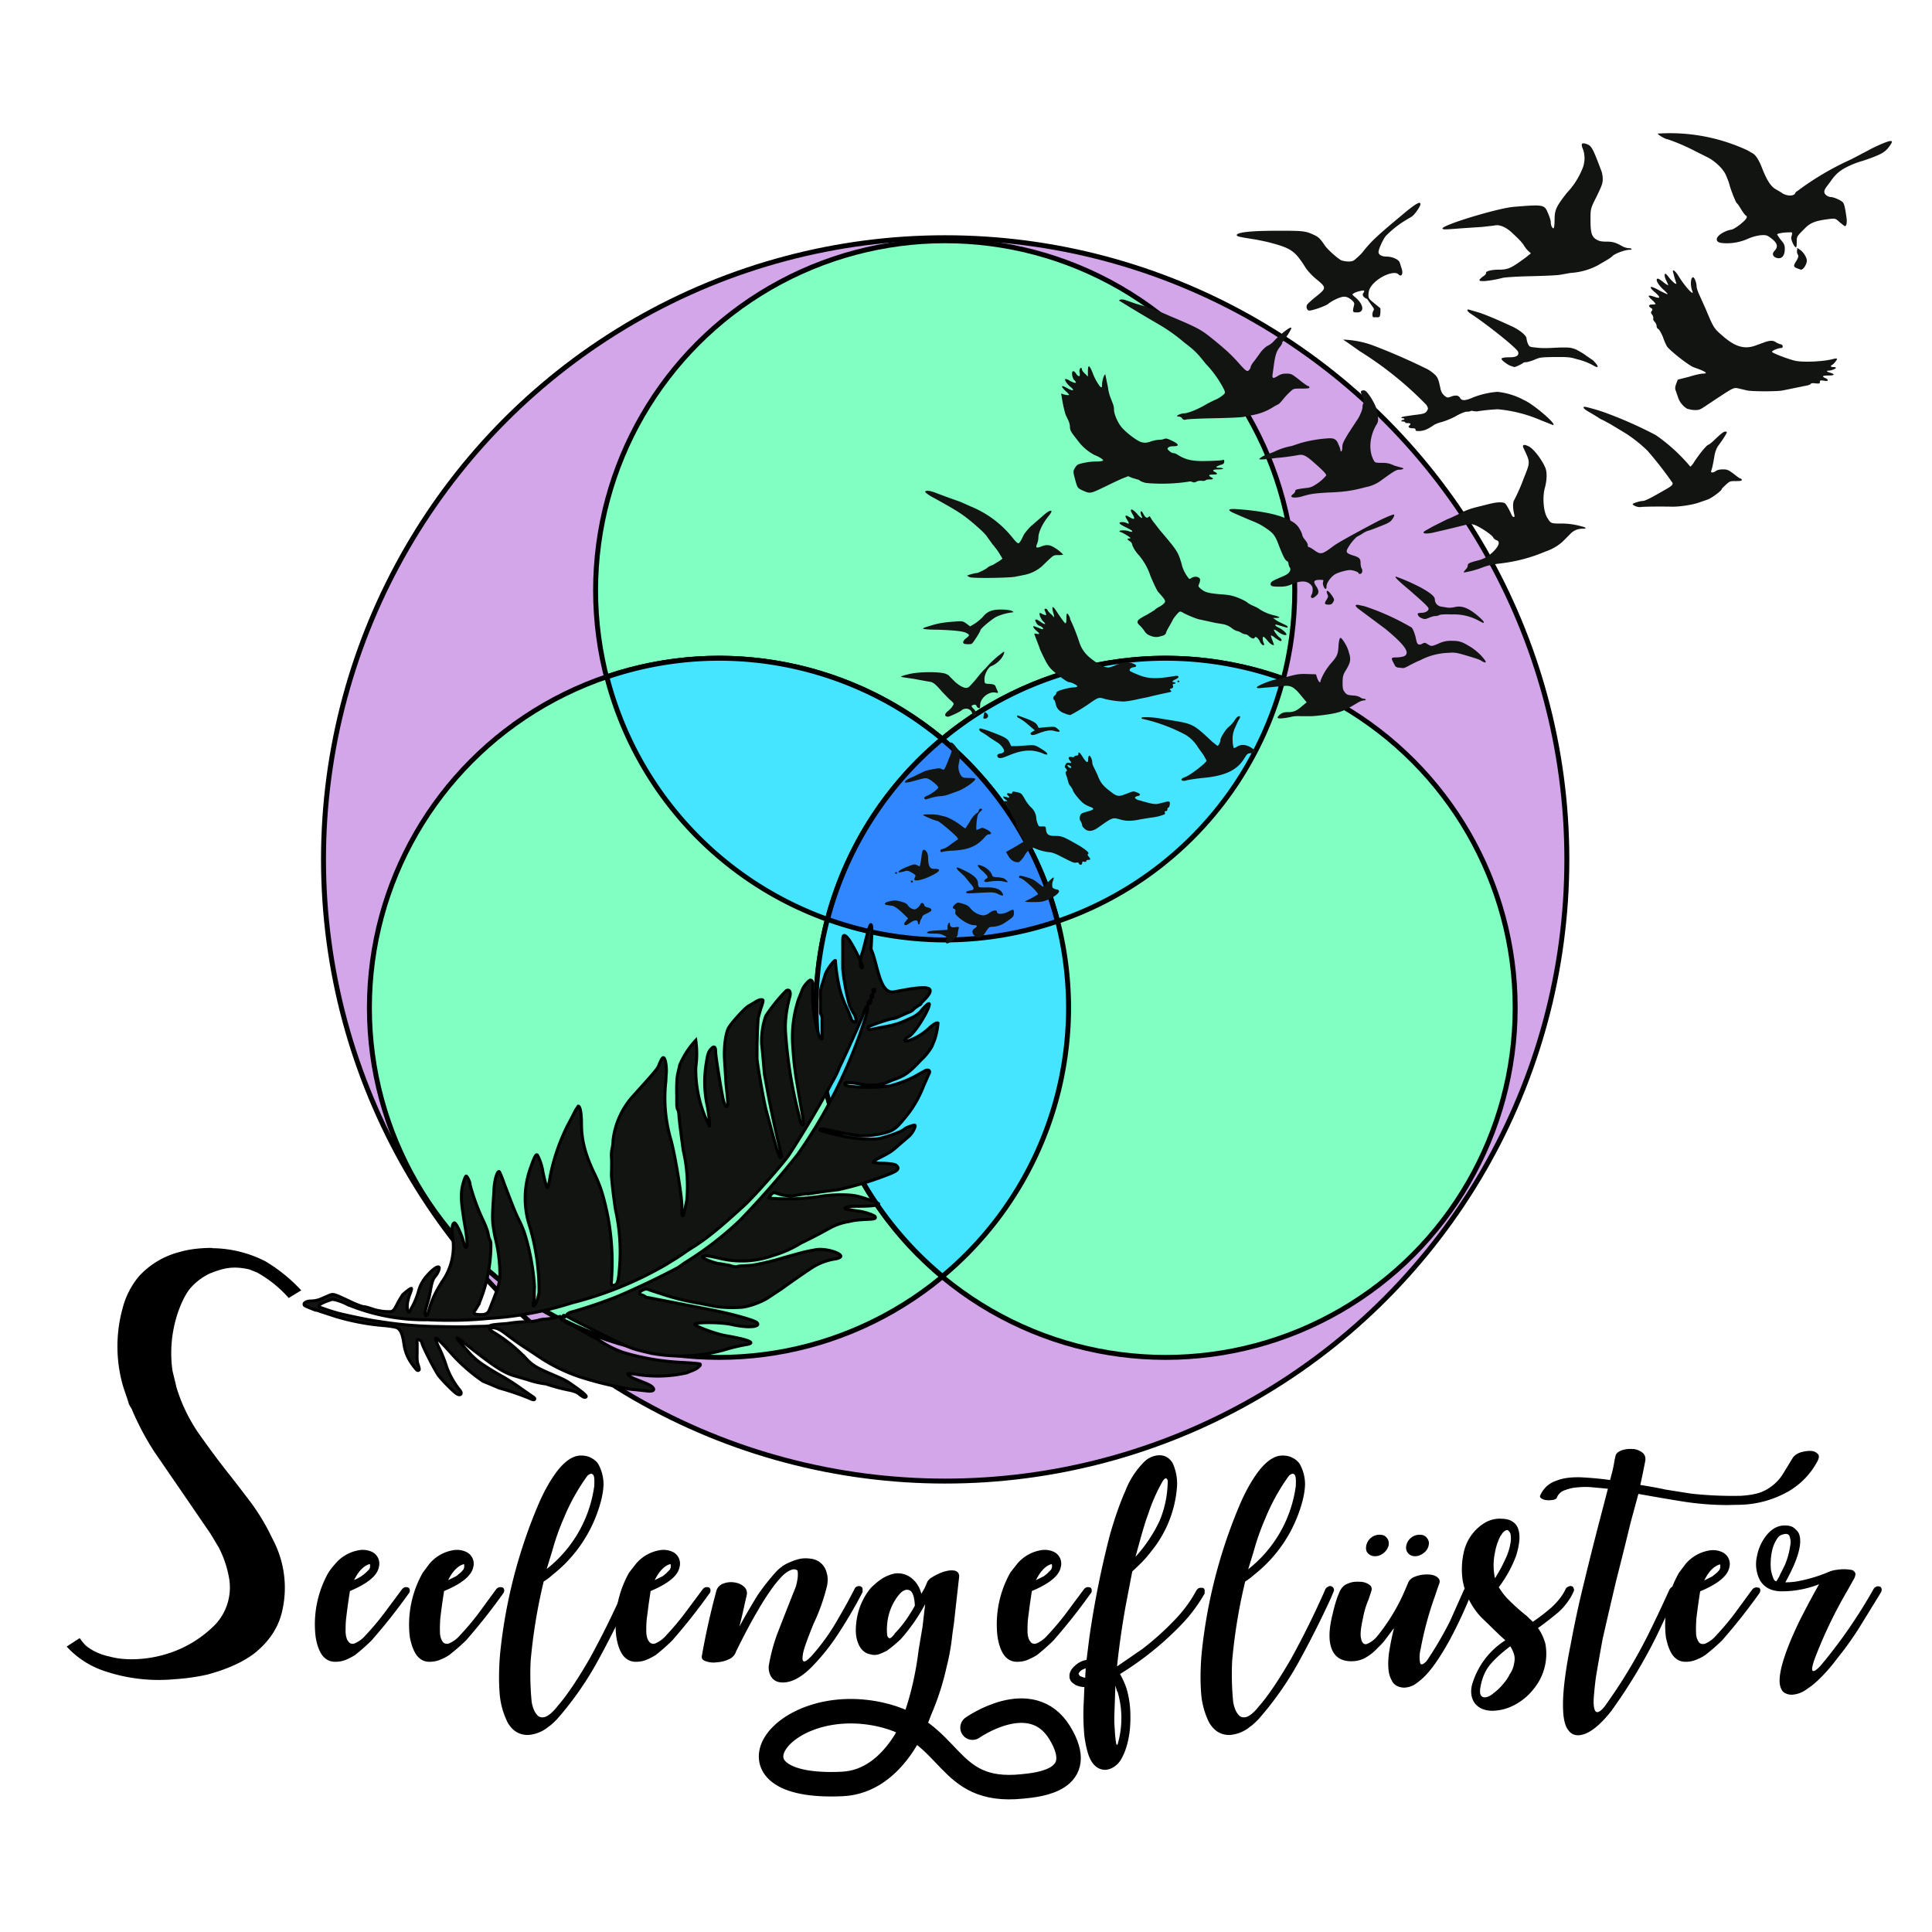
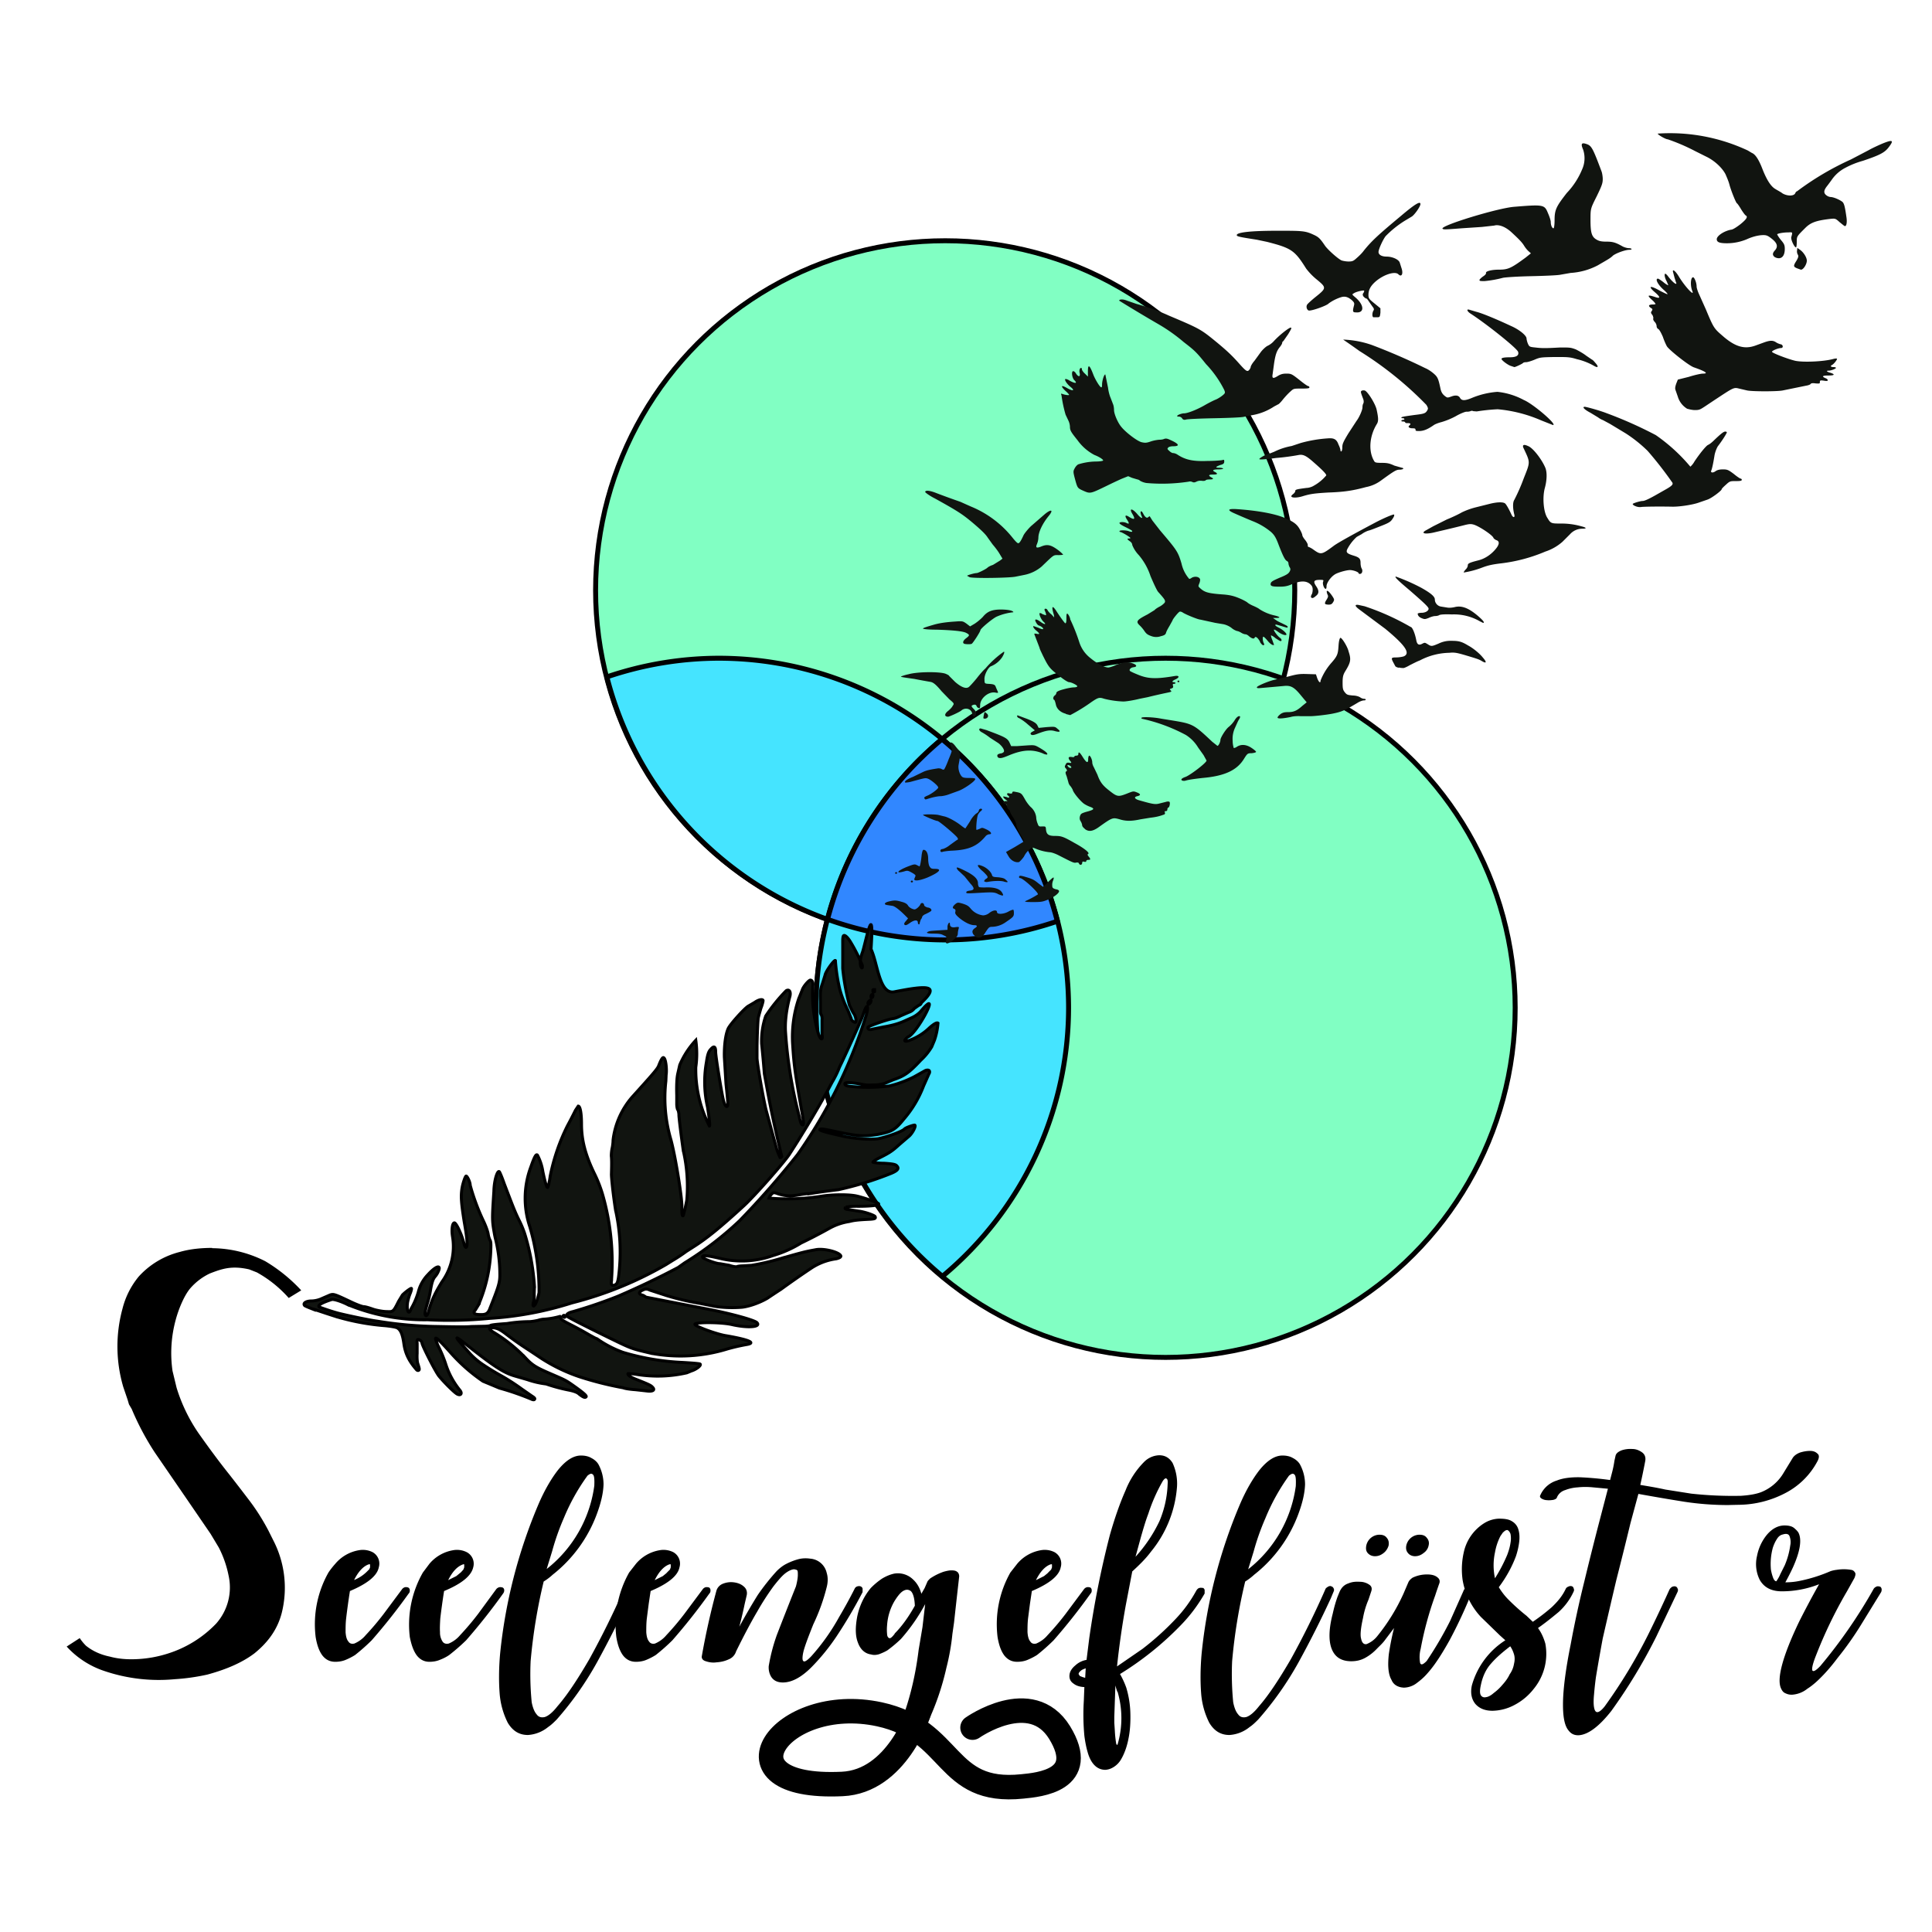
<svg xmlns="http://www.w3.org/2000/svg" viewBox="0 0 710 710">
  <g transform="translate(-21 -10) scale(1.01)" stroke="#000" stroke-width="1.8" stroke-linecap="round" stroke-linejoin="round">
-     <circle cx="364.7" cy="322.6" r="226.2" fill="#d3a5e9" />
    <circle cx="364.7" cy="-224.7" r="127.2" transform="scale(1 -1)" fill="#81ffc3" />
-     <circle cx="282.4" cy="-376.6" r="127.2" transform="scale(1 -1)" fill="#81ffc3" />
    <circle cx="444.9" cy="-376.6" r="127.2" transform="scale(1 -1)" fill="#81ffc3" />
-     <path d="M445 249.4a127.2 127.2 0 0 0-123 95 127.2 127.2 0 0 0 42.7 7.5 127.2 127.2 0 0 0 123-95 127.2 127.2 0 0 0-42.8-7.5z" fill="#45e4ff" />
    <path d="M282.4 249.4a127.2 127.2 0 0 0-40.8 6.8 127.2 127.2 0 0 0 123 95.7 127.2 127.2 0 0 0 40.9-6.8 127.2 127.2 0 0 0-123.1-95.7z" fill="#45e4ff" />
    <path d="M363.6 278.8a127.2 127.2 0 0 0-45.9 97.8 127.2 127.2 0 0 0 46 97.7 127.2 127.2 0 0 0 45.9-97.7 127.2 127.2 0 0 0-46-97.8z" fill="#45e4ff" />
    <path d="M363.6 278.8a127.2 127.2 0 0 0-41.7 65.6 127.2 127.2 0 0 0 42.8 7.5 127.2 127.2 0 0 0 40.8-6.8 127.2 127.2 0 0 0-42-66.3z" fill="#3187ff" />
  </g>
  <g style="line-height:125%" font-weight="700" font-size="81" font-family="Autumn in November" letter-spacing="6.1" word-spacing="0" font-style="italic">
    <path d="M150 583.4c.4.2.6.6.6 1s0 .8-.4 1.2a221 221 0 0 1-13.6 17.2 73.1 73.1 0 0 1-6.1 5.4c-1.1.7-2.3 1.3-3.5 1.8-1.2.5-2.5.7-3.8.7-2 0-3.5-.8-4.7-2.3-1.2-1.6-2-3.8-2.5-6.8a38.7 38.7 0 0 1 4.7-23.7c.8-1.2 1.7-2.3 2.5-3.2a14.5 14.5 0 0 1 8.7-5 8 8 0 0 1 5 .7 4.8 4.8 0 0 1 2.3 5.6c-.6 3.1-4.2 6-10.6 8.7a256.7 256.7 0 0 0-1.4 10.1c-.2 1.8-.2 3.5-.2 5 .1 1.5.4 2.7 1 3.4.5.8 1.2 1 2.2.8a11 11 0 0 0 4.2-3.1 100 100 0 0 0 6.6-7.8l6.7-9a2 2 0 0 1 1.1-.8c.5-.1.9 0 1.2.1m-20-2.7a14.2 14.2 0 0 0 4.7-3l1-1 .3-.7v-1c0-.2-.3-.2-.8 0-1.9.8-3.6 2.7-5.1 5.7m54.6 2.7c.4.2.6.6.6 1s-.1.8-.4 1.2a221 221 0 0 1-13.6 17.2 73.1 73.1 0 0 1-6.2 5.4c-1 .7-2.2 1.3-3.5 1.8-1.2.5-2.5.7-3.8.7-1.9 0-3.4-.8-4.6-2.3-1.2-1.6-2-3.8-2.6-6.8a38.7 38.7 0 0 1 4.8-23.7l2.4-3.2a14.5 14.5 0 0 1 8.7-5 8 8 0 0 1 5 .7 4.8 4.8 0 0 1 2.4 5.6c-.7 3.1-4.2 6-10.7 8.7a256.7 256.7 0 0 0-1.4 10.1c-.1 1.8-.2 3.5-.1 5a6 6 0 0 0 .9 3.4c.5.8 1.3 1 2.3.8a11 11 0 0 0 4.2-3.1 100 100 0 0 0 6.6-7.8l6.6-9a2 2 0 0 1 1.2-.8c.4-.1.8 0 1.2.1m-20-2.7l3-1.5 1.7-1.4.9-1 .3-.8v-1c0-.2-.2-.2-.7 0-2 .8-3.7 2.7-5.2 5.7m66.7 2.3c.4 0 .7.3.9.7.2.4.2.8 0 1.2l-1 2.4a371.5 371.5 0 0 1-11.9 23.6 118.6 118.6 0 0 1-14.8 21c-1 1-2 2-3.2 2.8a13 13 0 0 1-7.4 2.9c-3.2 0-5.6-1.5-7.4-4.5a28.8 28.8 0 0 1-3-11c-.3-4-.3-9 .2-14.5a188.4 188.4 0 0 1 14-54.6c2.3-5.4 4.8-9.6 7.2-12.7 2.9-3.6 5.7-5.4 8.5-5.4 1.5 0 2.8.3 3.8.9 1 .5 2 1.3 2.6 2.3a15.5 15.5 0 0 1 1.9 7.4c-.1 3.3-1 7-2.5 11a50.7 50.7 0 0 1-16.2 22.2 21.5 21.5 0 0 1-3.3 2.5 198.9 198.9 0 0 0-4.8 29.3 105.5 105.5 0 0 0 .4 15.1c.4 2 1 3.5 1.8 4.4.7 1 1.7 1.3 3 1 1.3-.4 2.9-1.7 4.7-4 3.5-4 7.4-9.9 11.7-17.3a315.4 315.4 0 0 0 12.6-25.5c.1-.4.4-.7.9-1 .4-.3.8-.4 1.3-.3m-13-36.9c.1-2.3 0-3.7-.5-4.1-.5-.5-1-.4-2 .4a75.2 75.2 0 0 0-8.7 15.6 89.2 89.2 0 0 0-4.3 12.2l-2 6.5a46.8 46.8 0 0 0 17.5-30.6" style="-inkscape-font-specification:'Autumn in November Bold Italic'" />
    <path d="M260.6 583.4c.3.2.5.6.5 1s0 .8-.4 1.2a221 221 0 0 1-13.6 17.2 73.1 73.1 0 0 1-6.1 5.4c-1.1.7-2.3 1.3-3.5 1.8-1.2.5-2.5.7-3.8.7-2 0-3.5-.8-4.7-2.3-1.2-1.6-2-3.8-2.5-6.8a38.7 38.7 0 0 1 4.7-23.7l2.5-3.2a14.5 14.5 0 0 1 8.7-5 8 8 0 0 1 5 .7 4.8 4.8 0 0 1 2.3 5.6c-.6 3.1-4.2 6-10.6 8.7l-.7 4.7-.7 5.4c-.2 1.8-.2 3.5-.2 5 .1 1.5.4 2.7 1 3.4.5.8 1.3 1 2.2.8a11 11 0 0 0 4.2-3.1 100 100 0 0 0 6.6-7.8l6.7-9a2 2 0 0 1 1.1-.8c.5-.1.9 0 1.3.1m-20-2.7l3-1.5c.7-.6 1.3-1 1.6-1.4l1-1 .3-.8v-1c0-.2-.3-.2-.8 0-1.9.8-3.6 2.7-5.1 5.7m75.7 2.3c.3.1.6.4.7.8v1.3a173.8 173.8 0 0 1-9.6 16.3 77.6 77.6 0 0 1-9.2 11.3c-3.8 3.8-7.3 5.6-10.5 5.6-2 0-3.4-.7-4.3-2.1-.6-1-1-2.3-.9-3.9a66.1 66.1 0 0 1 3-11.5 1667.3 1667.3 0 0 1 7-17.8c.5-1.9.7-3.3.7-4.2 0-.8 0-1.4-.2-1.7l-.3-.2-.8-.2c-.8 0-2 .5-3.2 1.4-1.2.9-2.6 2.5-4.4 4.8a96.5 96.5 0 0 0-6 9.3c-2.3 3.9-4.9 8.8-7.8 14.7a4.6 4.6 0 0 1-2.7 2.9c-1.5.7-3 1-4.5 1.1-1.4.2-2.7 0-3.9-.4-1.1-.3-1.6-1-1.5-1.8a273.2 273.2 0 0 1 5.4-24.2 4 4 0 0 1 2.4-2.5 8 8 0 0 1 4-.5c1.5.2 2.7.7 3.6 1.5 1 .8 1.4 2 1.1 3.3l-.7 3c-.4 1.9-1 4.7-2 8.5a222.8 222.8 0 0 1 6.8-11.7 83.2 83.2 0 0 1 6.9-8.7c1-1 2.2-2 3.6-2.7a22 22 0 0 1 4.4-1.7c1.5-.4 3-.4 4.4-.2a6.7 6.7 0 0 1 6 5.2c.5 1.6.5 3.4 0 5.3a71.7 71.7 0 0 1-4.9 13.6c-1.6 4-2.8 7.1-3.5 9.5-.6 2.3-.6 3.7-.2 4 .4.5 1.4-.1 3-1.8a78.2 78.2 0 0 0 10.2-14.4A179 179 0 0 0 314 584c.2-.5.5-.8 1-1 .4-.1.8-.2 1.3 0m33.7 17.5a83.1 83.1 0 0 1-2.2 12.4 96.7 96.7 0 0 1-7.4 21.2c-1 2.1-2.2 3.9-3.4 5.4-2 2.5-3.8 5.4-6.5 6.4-14.2 5.7 2.6-2.8 7.1-39.6l1.4-8.3 1-8.5a67.5 67.5 0 0 1-8.9 12.8 47.5 47.5 0 0 1-5 4.2c-1 .6-2 1-3 1.4-1 .3-2 .4-3 .1-2.2-.3-3.9-1.8-4.8-4.3-1-2.5-1-5.6-.3-9.5.8-4 2.5-7.6 5-10.6a26 26 0 0 1 4.2-3.5c1.5-.9 3-1.5 4.4-1.8a8 8 0 0 1 7 2.2c1.4 1.3 2.4 3 3 5.2l1.2-2.1 1-2.3c.1-.3.5-.7 1-1.2a21.2 21.2 0 0 1 5-2.5c1.1-.3 2-.5 2.8-.5.9 0 1.6.1 2.1.5.5.3.8 1 .8 1.7a5538.6 5538.6 0 0 0-1.9 17m-21.8 4c2.5-2.5 5-5.9 7.4-10.2-.1-2.9-.7-4.7-1.5-5.4-1-.7-1.9-.6-3 .1-1 .7-2 2-3.1 3.8a20.1 20.1 0 0 0-2.6 8.7 17 17 0 0 0 0 3.2c0 .8.4 1.4.8 1.5.4.2 1.1-.4 2-1.6m71.9-17c.3.2.5.6.5 1s0 .8-.4 1.2a221 221 0 0 1-13.6 17.2 73.1 73.1 0 0 1-6.1 5.4c-1.1.7-2.3 1.3-3.5 1.8-1.2.5-2.5.7-3.8.7-2 0-3.5-.8-4.7-2.3-1.2-1.6-2-3.8-2.5-6.8a38.7 38.7 0 0 1 4.7-23.7l2.5-3.2a14.5 14.5 0 0 1 8.7-5 8 8 0 0 1 5 .7 4.8 4.8 0 0 1 2.3 5.6c-.6 3.1-4.2 6-10.6 8.7l-.7 4.7-.7 5.4c-.2 1.8-.2 3.5-.2 5 .1 1.5.4 2.7 1 3.4.5.8 1.2 1 2.2.8a11 11 0 0 0 4.2-3.1 100 100 0 0 0 6.6-7.8l6.7-9a2 2 0 0 1 1.1-.8c.5-.1.9 0 1.3.1m-20-2.7l3-1.5c.7-.6 1.3-1 1.6-1.4l1-1 .3-.8v-1c0-.2-.3-.2-.8 0-1.9.8-3.6 2.7-5.1 5.7m61.3 2.8c.3.1.6.4.7.8v1.3a57.6 57.6 0 0 1-8.9 11.8 114.5 114.5 0 0 1-22.2 17.8 32.4 32.4 0 0 1 2.3 5 35.7 35.7 0 0 1 1.5 9.3c.1 3.4-.1 6.6-.7 9.5-.6 3.1-1.6 5.7-2.8 7.7a8 8 0 0 1-3.2 3 6 6 0 0 1-2.5.7c-3 0-5.3-2.2-6.5-6.5-.5-1.7-.9-3.7-1.2-6a83.8 83.8 0 0 1-.2-12.9l.2-5c-1.7-.1-3-.5-4-1.3-1.2-.8-1.7-2-1.4-3.6.2-1 .9-2.1 2-3a8 8 0 0 1 4.2-2.1l1-8a346.3 346.3 0 0 1 7.6-38c1.8-6.3 3.7-11.7 5.7-16.2a31 31 0 0 1 6.9-10.6 8.2 8.2 0 0 1 5.5-2.4c2.1 0 3.7.9 4.9 2.8a18 18 0 0 1 1.6 9.3 42.5 42.5 0 0 1-9.5 23.3c-2 2.7-4.4 5-6.9 7.3l-2.4 12.5a309.3 309.3 0 0 0-3.2 22.4 5890.3 5890.3 0 0 0 9.3-6.4c4.7-3.6 8.7-7.3 12.2-11a49 49 0 0 0 7.6-10.4c.3-.5.6-.8 1-1 .5-.1.9-.2 1.3 0M426.1 559a38.2 38.2 0 0 0 3-13.6c.1-1.1 0-1.8-.4-2-.3-.3-.8 0-1.4.9a63.2 63.2 0 0 0-5.3 12c-1 2.6-1.8 5.4-2.7 8.5l-2 7.3a53.3 53.3 0 0 0 8.8-13.1m-15.5 62.7a25.7 25.7 0 0 1-.7-2.3 501763.2 501763.2 0 0 0-.4 11.5v2.2l.2 3a40.3 40.3 0 0 0 .5 4.7c.2.5.4.5.5.3a34.3 34.3 0 0 0 0-19.4m-13.9-5.8l1 .4 1 .3.2-3.5c-.8.3-1.4.5-1.8.9-.4.3-.7.7-.8 1 0 .2 0 .4.2.5l.2.4m92.4-32.9c.4 0 .7.3.9.7.2.4.2.8 0 1.2l-1 2.4a371.5 371.5 0 0 1-11.9 23.6 118.6 118.6 0 0 1-14.8 21c-1 1-2 2-3.2 2.8a13 13 0 0 1-7.4 2.9c-3.2 0-5.6-1.5-7.4-4.5a28.8 28.8 0 0 1-3-11c-.3-4-.3-9 .2-14.5a188.4 188.4 0 0 1 14-54.6c2.3-5.4 4.8-9.6 7.2-12.7 2.9-3.6 5.7-5.4 8.5-5.4 1.5 0 2.8.3 3.8.9 1 .5 2 1.3 2.6 2.3a15.5 15.5 0 0 1 1.9 7.4c-.1 3.3-1 7-2.5 11a50.7 50.7 0 0 1-16.2 22.2 21.5 21.5 0 0 1-3.3 2.5 198.9 198.9 0 0 0-4.8 29.3 105.5 105.5 0 0 0 .4 15.1c.4 2 1 3.5 1.8 4.4.7 1 1.7 1.3 3 1 1.3-.4 2.9-1.7 4.7-4 3.5-4 7.4-9.9 11.7-17.3a315.4 315.4 0 0 0 12.6-25.5c.1-.4.4-.7.9-1 .4-.3.9-.4 1.3-.3m-13-36.9c.1-2.3 0-3.7-.5-4.1-.5-.5-1-.4-2 .4A75.2 75.2 0 0 0 465 558a89.2 89.2 0 0 0-4.3 12.2l-2 6.5a46.8 46.8 0 0 0 17.5-30.6m63.8 37.3c-.5 0-1 0-1.4.3-.4.2-.7.6-.8 1a12755.2 12755.2 0 0 0-4.9 11 133 133 0 0 1-8.6 14.7c-1.3 1.3-2 1.6-2.4.8a12 12 0 0 1 .2-5.3 123.2 123.2 0 0 1 5.3-19.5 162.5 162.5 0 0 1 1.5-4.4c.3-.7.2-1.4-.2-1.9a4 4 0 0 0-1.6-1.1c-.8-.3-1.7-.4-2.7-.4a12.1 12.1 0 0 0-5.3 1.2c-.7.5-1.2 1-1.5 1.6a12959.2 12959.2 0 0 0-1.8 4.2 71.2 71.2 0 0 1-9.6 15.6 9.4 9.4 0 0 1-4 3c-1 .2-1.7-.5-2-2-.4-1.4-.1-4 .7-7.6a30.4 30.4 0 0 1 2-6.7l1-3c.4-1.1.2-2-.8-2.6a6 6 0 0 0-3.4-1c-1.4-.1-2.8 0-4.2.6a4.9 4.9 0 0 0-2.8 2.3c-.2.2-.5 1-1.2 2.7-.6 1.7-1.2 3.7-1.7 6-1.7 6.5-1.6 11.3.2 14.3 1.3 2.2 3.5 3.3 6.6 3.3 1.9 0 3.6-.4 5.2-1.3s3-2 4.4-3.5c1-1 2.1-2 3-3.3l3.1-4.1a97.4 97.4 0 0 0-1.9 9.5c-.5 4.4-.2 7.6 1 9.6.6 1.5 1.9 2.4 3.6 2.7a2738.2 2738.2 0 0 1 .8.1 8 8 0 0 0 5-1.8c1.5-1.1 2.8-2.3 3.9-3.6 2.5-2.8 5.1-6.8 8-12a170.3 170.3 0 0 0 8.1-17.4c.2-.4.2-.9 0-1.2-.2-.4-.5-.7-.9-.8M510.3 568c-.3 1-.9 2-1.8 2.7-1 .8-2 1.2-3.2 1.2-1.1 0-2-.4-2.7-1.2-.6-.7-.7-1.6-.5-2.7a5 5 0 0 1 4.8-4c1.2 0 2.1.3 2.7 1.1.7.8.9 1.7.7 2.9m14.7 0c-.2 1-.8 2-1.8 2.7-1 .8-2 1.2-3.2 1.2-1 0-2-.4-2.6-1.2-.6-.7-.8-1.6-.6-2.7a5 5 0 0 1 4.8-4c1.2 0 2.1.3 2.7 1.1.7.8 1 1.7.7 2.9" style="-inkscape-font-specification:'Autumn in November Bold Italic'" />
    <path d="M578.3 584.9a23 23 0 0 1-5.5 7.5c-2.4 2-4.9 4-7.6 5.9 1.2 1.6 2.1 3.6 2.7 5.7a20.3 20.3 0 0 1-4.3 16.7 21.6 21.6 0 0 1-7.1 5.9 17.7 17.7 0 0 1-8 2.1c-2.7 0-4.8-.8-6.3-2.5-1.4-1.7-1.9-4-1.3-6.8a28.8 28.8 0 0 1 12.3-16.6l-2-1.8a97749.8 97749.8 0 0 1-7-6.8 26.3 26.3 0 0 1-6.7-13.6 28 28 0 0 1 .4-10 16.8 16.8 0 0 1 7.8-11 11 11 0 0 1 5.1-1.5c2.1 0 3.7.2 4.9 1a5 5 0 0 1 2.3 3c.4 1.3.5 2.8.3 4.5-.2 1.7-.6 3.5-1.2 5.3-1.5 4-3.6 7.8-6.3 11.4 1 1.6 2.1 3.1 3.5 4.5a75 75 0 0 0 6.7 6l2.3 2.2a71 71 0 0 0 7-5.4c2.1-2 3.8-4 5-6.5.2-.5.5-.8 1-1 .4-.2.8-.3 1.2-.2.5.1.7.4.8.8.2.4.2.8 0 1.2m-24.4-13.5c.6-1.6 1-3 1.2-4.4a9 9 0 0 0 0-3.3c-.2-.5-.4-.9-.8-1.2-.2-.3-.7-.3-1.3.1l-.7.6-.9 1.3a21 21 0 0 0-2 6 22.5 22.5 0 0 0 0 9.5 58.3 58.3 0 0 0 4.5-8.6M555 605c-2.6 2-5 4-7 6.3-2 2.2-3.2 5-3.8 8-.4 1.8-.4 3 0 3.7.4.6 1 .9 1.9.7.8-.1 1.8-.6 2.8-1.5a18 18 0 0 0 3.2-3c1-1.1 2-2.4 2.7-3.9a9.2 9.2 0 0 0 1.6-3.9c.3-1.2.3-2.4 0-3.4s-.7-2-1.4-3" style="-inkscape-font-specification:'Autumn in November Bold Italic'" />
    <path d="M658.8 535.8c.5-.8 1.4-1.5 2.7-2 1.3-.4 2.5-.6 3.7-.6 1.1 0 2 .3 2.7 1 .7.5.7 1.5 0 2.8a27.8 27.8 0 0 1-12 11.8 37.6 37.6 0 0 1-16.5 4.2 418 418 0 0 0-4.4.1 107 107 0 0 1-15.9-1.2 795 795 0 0 1-17-2.9l-2.9 10.7a1535.9 1535.9 0 0 1-5.2 20.9 3271.5 3271.5 0 0 0-5 21.5 782.5 782.5 0 0 0-2.5 14.2 118 118 0 0 0-.7 6.4c-.2 2-.2 3.6 0 4.7.2 1.2.6 1.8 1.2 1.8s1.5-.6 2.7-2.1a191.3 191.3 0 0 0 16.1-26.6 503.4 503.4 0 0 0 7.7-16.3c.2-.4.5-.7.9-1 .4-.2.9-.3 1.3-.2.4.1.7.4.8.8.2.3.2.7 0 1.2a29771.2 29771.2 0 0 0-7.8 16.4 197.6 197.6 0 0 1-16.5 27.3c-4.7 6-8.8 8.9-12.2 9-1.6 0-2.7-.6-3.6-1.8-1.5-1.8-2.1-5.3-2-10.5.1-5 1-12.1 2.8-21a385.3 385.3 0 0 1 5-23.1 1216 1216 0 0 1 5.7-22.7l3-11.5-5.4-.5c-2-.2-3.9-.2-5.7 0a15 15 0 0 0-4.6 1 4.7 4.7 0 0 0-3 2.6c-.1.5-.6.8-1.4 1-.7.1-1.5.2-2.3.1a4 4 0 0 1-2-.6c-.6-.4-.7-.8-.4-1.3a9.7 9.7 0 0 1 6-5.3c2.2-.9 5.2-1.3 8.8-1.2a120.5 120.5 0 0 1 10.8 1l.6-2.3a40 40 0 0 0 1-4.8l.4-1.8c.2-.9 1-1.5 2.2-2 1.2-.4 2.5-.6 4-.5 1.3 0 2.5.5 3.5 1.2s1.5 1.8 1.2 3.3a268.9 268.9 0 0 1-1.8 8.7c3 .5 6.1 1 9.2 1.7l9.5 1.5a140 140 0 0 0 18.3.8c3-.2 5.4-.6 7.3-1.3a16.7 16.7 0 0 0 8.4-7.2l3.3-5.4" style="-inkscape-font-specification:'Autumn in November Bold Italic'" />
-     <path d="M646.3 583.4c.4.2.6.6.6 1s-.1.8-.4 1.2a221 221 0 0 1-13.6 17.2 73.1 73.1 0 0 1-6.2 5.4c-1 .7-2.2 1.3-3.5 1.8-1.2.5-2.5.7-3.8.7-1.9 0-3.4-.8-4.6-2.3-1.2-1.6-2-3.8-2.6-6.8A38.7 38.7 0 0 1 617 578l2.4-3.2a14.5 14.5 0 0 1 8.7-5 8 8 0 0 1 5 .7 4.8 4.8 0 0 1 2.4 5.6c-.7 3.1-4.2 6-10.7 8.7a256.7 256.7 0 0 0-1.4 10.1c-.1 1.8-.2 3.5-.1 5a6 6 0 0 0 .9 3.4c.5.8 1.3 1 2.3.8a11 11 0 0 0 4.2-3.1 100 100 0 0 0 6.6-7.8l6.6-9a2 2 0 0 1 1.2-.8c.4-.1.8 0 1.2.1m-20-2.7l3-1.5 1.7-1.4.9-1 .3-.8v-1c0-.2-.2-.2-.7 0-2 .8-3.7 2.7-5.2 5.7" style="-inkscape-font-specification:'Autumn in November Bold Italic'" />
    <path d="M690.8 583c.4.2.6.5.7 1 0 .3 0 .7-.2 1.1a21189.5 21189.5 0 0 0-7.5 12.2 116.8 116.8 0 0 1-8.5 12c-1.5 2-3.2 4.1-5.1 6.1-1.9 2-3.8 3.8-6 5.2a10 10 0 0 1-5.7 2.2c-1 0-1.7-.2-2.5-.6-.7-.3-1.2-1-1.6-2-1.4-3.6.8-11.8 6.8-24.3a326.1 326.1 0 0 1 7.3-13.7 37.2 37.2 0 0 1-13.7 2.6c-3.8 0-6.5-1.4-8.1-4.2a12.9 12.9 0 0 1-1-8.8 17.4 17.4 0 0 1 3.4-7.5c2-2.5 4.3-3.7 6.7-3.7 1.6 0 2.8.3 3.6 1 .7.6 1.3 1.2 1.6 1.8 1.2 2.6.5 6.8-2.1 12.6a84.5 84.5 0 0 1-2.8 5.5 26 26 0 0 0 5.6-.6 56.2 56.2 0 0 0 11-3.5 12 12 0 0 1 2.3-.5 16 16 0 0 1 5.2 0c.8.1 1.2.5 1.5 1 .3.4.2 1-.2 2a31056.4 31056.4 0 0 0-2.8 5 165.2 165.2 0 0 0-11.3 23.4c-1.2 3-1.6 4.8-1.4 5.5.3.7 1.3.2 3-1.6a185.6 185.6 0 0 0 19.5-28.2c.2-.4.6-.7 1-.9.4-.2.9-.2 1.3 0m-34.9-7.9a28.3 28.3 0 0 0 2-7.2 6 6 0 0 0-.2-3.3c-.3-1-1.2-1.2-2.5-.8-.9.2-1.6.7-2.2 1.7-.6.9-1.1 2-1.5 3.2a22.8 22.8 0 0 0-.7 8c.2 1.2.5 2.2.8 3 .3.8.7 1.3 1.2 1.3.4-.6 1-1.5 1.4-2.5l1.7-3.4" style="-inkscape-font-specification:'Autumn in November Bold Italic'" />
  </g>
  <path d="M337.6 629.5s-8 25.2-28.1 26.1c-47.2 2.2-23-33.5 13.7-25.6 27.6 6 23.6 29.5 52.5 26.5 6.2-.6 24.4-2.3 13.7-19.8-10.5-17-32-1.8-32-1.8" fill="none" stroke="#000" stroke-width="9" stroke-linecap="round" />
  <path d="M347.7 345.5c.3-1.1.2-1.3-1-1.8-.8-.5-1.8-.6-3.6-.6-2.4 0-3.1-.3-1.8-.8.3-.2 2-.3 3.7-.4l3.2-.2v-1.3c.2-1.2.9-1.9.9-.7 0 .9.8 1.3 2.2 1 1.1-.1 1.2-.1 1 .6a7 7 0 0 0-.3 1.7c0 .8-.3 1.3-1.6 2.4a6 6 0 0 1-2.2 1.3c-.6 0-.7-.2-.5-1.2zm11-1.1l-1-1c-.6-1-.4-1.7.7-2.4.9-.6.7-1-.3-1-1.5 0-3.5-1-5.5-2.6-1.5-1.3-1.7-1.7-1.5-2.4.1-.5 0-.8-.4-1-.8-.2-.7-.8.3-1.7.9-.7 1-.7 2.5-.3 2 .6 2.5 1 3.3 2a7 7 0 0 0 4.5 2.4 4 4 0 0 0 2.4-1c1.4-1 2.7-1.1 2.7-.2 0 .9 2.4.8 4.2-.2a6 6 0 0 1 1.7-.7c.2 0 .3.5.3 1.2 0 1.3-.2 1.5-3 3.4a9.1 9.1 0 0 1-4.9 1.7c-1.2 0-1.3.2-2.4 1.8-1.2 2-2 2.5-3.6 2zm-26.4-4.7c-.1-.2.1-.7.6-1.2l.8-1-1-1c-2.2-2.2-3.8-3.4-4.7-3.6l-2-.3c-1.3-.2-1-.9.6-1.3 2-.5 2.7-.5 4.7.1 1.2.3 2 .7 2.4 1.4.3.5 1 1 1.6 1.2.8.3 1 .3 1.8-.3.5-.4 1-1 1.1-1.3.3-.8 1.2-.7 1.4.1 0 .5.5.7 1.2 1 .7 0 1.3.4 1.4.7.3.5 0 .7-2 1.7-.6.2-1.2.7-1.3 1 0 .3-.3.8-.5 1l-.4 1.2c0 .4-.1.6-.3.6-.2 0-.4-.3-.4-.7 0-1-1.2-1-2.8.1-1.4 1-1.8 1.1-2.2.6zm44.4-8.5a33.4 33.4 0 0 0 4.7-2.5c.5-.5-5.4-6-6.5-6-.3 0-.4-.2-.4-.4 0-.6.5-.6 2.5 0 2.4.7 3 1 4.7 2.4l1.6 1.2 1.1-1c2-2 2.6-2.5 2.8-2.4.1.1 0 .6-.2 1.1a4 4 0 0 0-.3 1.9c0 .8.3 1 1.3 1.3.8.1 1.2.4 1.2.7 0 .8-2 2.3-4.3 3.2-1.7.7-2.4.8-5 .8-2 0-3.2 0-3.2-.3zm-10-2.7c-1.3-.6-2-.6-4.7-.5-7 .4-6.9.4-6.9-.1 0-.3.5-.5 1.3-.6 1.8-.2 1.8-.9.2-2.6l-2.1-2.6-1.9-1.8c-.8-.6-1.3-1.5-.8-1.5.4 0 2.3.9 4 1.8 2.5 1.4 3.6 2.6 3.6 4 0 .6.2 1.2.4 1.4.3.1 1.6.2 2.9.1 3 0 4.8.6 5.6 2 .7 1.2.4 1.3-1.7.4zm-32-4.5c0-.2.2-.4.4-.4s.4.2.4.4c0 .1-.2.3-.4.3s-.4-.2-.4-.3zm27 0c-.1-.3.1-.6.6-1 .7-.4.8-.6.4-1.2a14 14 0 0 0-2-2c-1.9-1.8-1.8-2.4.4-1.5 1.5.6 3 2 3.4 3.1.2.8.4.9 2.4 1 1.6.2 2.3.4 2.8 1 1 .8.7 1-.7.6-1.1-.4-4-.3-6 .1-.6.1-1 0-1.2-.2zm-25.7-1l.4-1c.2-.3-.2-.7-1.3-1.3-1.4-.8-1.7-.8-2.7-.5-3.4 1-2.8-.1.8-1.6 2.6-1 2.9-1.1 3.7-.7l1 .5c.2 0 .6-2 .8-4.2.2-1.3.4-1.9.7-1.9 1 0 1.7 1.3 1.7 3.3 0 1.1.2 2.3.5 2.8.5.8.8.9 2 .9 2.8 0 1.6 1.3-2.8 3.2-3 1.2-5 1.4-4.8.5zm-7-2.2c0-.1.1-.3.3-.3.2 0 .4.2.4.3 0 .2-.2.3-.4.3s-.4-.1-.4-.3zm67.5-3.5c-.1-.3-.5-.4-1-.3-.9.2-1.2 0-6.7-2.8-1-.5-2.4-1-3-1a18 18 0 0 1-5.4-1.4c-1-.4-1.2-.4-2.1.4a8 8 0 0 0-2 2.6c-.7 1-1.5 1.8-1.8 2-1.3.3-2.9-.5-3.8-2l-1-1.7 3.2-1.8 3.3-2c.1-.2-.4-1.4-1.3-2.7-.8-1.4-1.4-2.9-1.4-3.4s-.5-1.7-1.1-2.7c-.7-1-1.2-2-1.2-2.2 0-.3-.2-.6-.5-.8-.3-.3-.6-.7-.6-1.1 0-.5-.2-.8-.7-1-1-.2-1-1 .1-1h.8l-.8-.6c-1-.7-1.1-1.4-.2-1 .4 0 .9.2 1.1.3.6.2.6-.4.1-.7a.8.8 0 0 1-.4-.6c0-.3.3-.4 1-.2.6.1.9 0 .9-.3s.2-.4.6-.4c2.7.5 2.7.4 4.1 2.9a14 14 0 0 0 2 2.7 6 6 0 0 1 2.1 3.8c0 .6.2 1.6.5 2.3.4 1.1.5 1.2 1.7 1.1 1.3 0 1.3 0 1.4 1.2.2 1.8 1 2.3 3.3 2.3s3 .2 7.2 2.6c3.7 2 5.7 3.7 5 4-.3.2-.3.4.2 1 .8 1 .7 1.2-.2 1.2-.4 0-.7.2-.7.4 0 .3-.2.4-.7.3-.6-.2-.8 0-.8.4 0 .8-.9 1-1.2.2zm-50.8-4.3c-.3-.5 0-1 .8-1a8 8 0 0 0 2.5-1.4l2.5-1.8c.6-.3.7-.4.3-1-.7-1-6.7-6.1-7.3-6.1-.7 0-5.3-2-5.3-2.2 0-.3 4.4-.3 5.7 0l2 .5c1.3.2 4.3 1.8 6.2 3.3.9.7 1.6 1.2 1.7 1.1l1.7-2.6a9.4 9.4 0 0 1 2.2-2.8 2 2 0 0 0 1-1c0-.5.4-.8.7-.8.7 0 .7.4-.1 1-.4.4-.9 1-1 1.5-.4 1.3-.7 5.3-.4 5.3l1.1-.4c.9-.5 1-.5 2.5.2 1.7.8 2.3 1.8 1 1.8-.3 0-1 .3-1.3.7-3 3.6-6.1 5-12 5.3a25 25 0 0 0-3.7.4c-.3.2-.7.1-.8 0zm53-8.4c-.6-.4-1-1-1-1.2 0-.3-.2-1-.5-1.5-.5-.7-.5-1.3-.3-2 .3-.9.6-1 2.1-1.5 3.1-.8 3.5-1.2 1.6-1.9a11 11 0 0 1-2.2-1.1c-1.3-.9-4-4.1-4.2-5.2-.2-.4-.6-1.1-1-1.5a3 3 0 0 1-.6-1.3l-.6-2.1c-.5-1.2-.5-1.6-.2-1.8.4-.2.4-.4 0-1-.6-.6-.6-.8-.2-1.5.3-.7.6-.8 1.3-.7 1 .2 1 0 .2-.9-.7-1-.4-1.4.8-1.2.5.1.9 0 .9-.1 0-.2.3-.4.7-.4.5 0 .8-.2.8-.6 0-1 .5-.7 1.6 1.1 1.4 2.2 2 2.4 2 .8 0-.7.2-1.3.4-1.3.4 0 1.1 1.5 1.1 2.5 0 .5.3 1.3.6 1.8l1.3 2.7c1 2.8 2 4 4.3 5.8 2.9 2.3 3.3 2.4 6.4 1.2 2.5-1 2.5-1 3.8-.5 1.5.6 1.5 1.1.1 1.4-1.2.3-1 .9.4 1.4 5.2 1.5 6.2 1.7 7.7 1.3l2.4-.6c.6-.2 1.2-.2 1.4 0 .3.3 0 2.1-.5 2.1-.1 0-.3.3-.3.7 0 .3-.2.6-.6.6-.4 0-.5.1-.3.5.1.4 0 .7-.5.8-1.6.6-3 .9-4.8 1.1l-3.7.6c-3.2.7-5.4.7-7.6 0-2.6-.7-2.6-.8-7.9 3-2.2 1.5-3.6 1.6-5 .5zm-5-22.6c0-.4-1-1-1.4-.8-.2.2.6 1 1 1 .2 0 .4 0 .4-.2zm-53.8 11.6c-.5-.4-.3-.7.9-1.2 1.5-.6 4-2.5 4-3 0-.6-2.5-2.7-3.7-3.2-1-.4-1.2-.3-6 1a10 10 0 0 1-2.4.4c-.5-.4.5-1.2 2.8-2.1l3.7-1.8c1.1-.5 2-.8 5.3-1.3.5-.1 1.2 0 1.5.2.3.2.7.3.9.2.2-.1 1-1.8 1.7-3.7 1.3-3.1 1.4-3.6 1-4.5-1-2.1 0-2.4 1.5-.4 2 2.6 2 2.5 1.2 6.8-.3 1.5.3 3.5 1.2 4.4.4.4 1.1.5 2.7.5s2.2.1 2.2.4c0 .8-4.2 3.7-6.3 4.4l-3.6 1.3c-.8.3-2.2.6-3 .6-.7 0-2.2.3-3.3.6-2.4.7-2 .7-2.3.4zm94.7-6.7c-.9-.3-.4-.9 1.1-1.4 1.8-.7 7.7-5.2 7.7-6l-1.1-2-2-2.8a14 14 0 0 0-4.5-4.6 62.4 62.4 0 0 0-16.3-6v-.3c0-.4 4.2-.3 7.2.3l3.7.6c8 1.3 8.2 1.4 15.1 7.9l1.9 1.5c.4 0 1.1-1.4 1.1-2.2 0-.8 2-4 3.1-4.8a11 11 0 0 0 2-2.2c.8-1.4 1.7-2 2.1-1.6.1 0 0 .5-.3 1-.4.5-1 2-1.6 3.3a9.6 9.6 0 0 0-.8 4.7 9 9 0 0 0 .4 2.6c.1 0 .7-.1 1.2-.5 1.6-1 3.5-.8 5.4.5.9.6 1.6 1.2 1.6 1.4 0 .2-.7.4-1.6.5-1.5 0-1.6.1-2.8 2-2.6 4.3-7.2 6.4-15.3 7.1-2.6.3-5 .6-6.3 1a2 2 0 0 1-1 0zm-67.7-8.5c-.2 0-.4-.4-.4-.7 0-.4.3-.6 1.1-.8.6 0 1.2-.4 1.3-.6.4-.7-.8-2.3-2-3.2l-3.1-2a22 22 0 0 0-3-2c-1-.5-1.3-1.4-.4-1.4l2.1.6c7 2.6 7.8 3 8.6 4.8l.5 1.1h2l4.3-.3c2.3-.1 2.4-.1 4.3 1 2 1.2 3 2 2.6 2.4-.1 0-.8 0-1.5-.4-3.8-1.6-7.4-1.4-12.3.6-2.6 1.1-3.2 1.2-4 1zm11.9-8.6c-.2-.2 0-.6.6-.9l.9-.5-2.6-2.2a18.2 18.2 0 0 0-3.2-2.3c-.6-.1-1-1-.5-1l3.5 1.3c2.5 1 3.3 1.6 3.7 2.3l.5 1 3-.3c3-.2 3-.2 4 .7 1.3 1 .8 1.3-1.3.7-1.6-.4-3.1-.1-6 1-1.5.6-2.3.7-2.6.2zm-17.3-6.8c.3-1.5.3-1.5 1-.9 1 .7.7 1.8-.4 2-.8 0-.8 0-.6-1.1zm108 .7c0-.3.5-.8 1.1-1.3.9-.6 1.6-.7 2.8-.7 2 0 3.2-.5 5.2-2.3l1.6-1.3-2-2.4c-2.6-3.2-3.8-3.9-6.5-3.6a1375.2 1375.2 0 0 1-9 .8c-.4 0-.8 0-.8-.3-.2-.4 4-2.2 6.5-2.8l5.1-1.2c3-.8 4-1 6.8-.9l3.3.1.5 1.5c.6 1.5 1.2 1.9 1.2.8a22 22 0 0 1 3.8-6.3c2.4-2.7 2.6-3.4 2.8-6.4.1-1.8.4-2.9.7-3 .5-.1 2.6 3.2 3 5 1 3 .8 4-1.3 7.4-.7 1.2-.9 2-.9 4 0 2.2.1 2.7.8 3.6.8 1 1.1 1 3 1.2 1.2 0 2.3.4 2.7.7.4.3 1 .5 1.3.5.4 0 .7.1.7.3 0 .2-.3.3-.7.3-.4 0-1.3.3-2 .7-5 3-6.1 3.5-9.7 4.2-2.1.4-6.4.9-8 .9H478c-1.1-.1-2.8 0-3.7.3-3 .6-4.8.7-4.8.2zm-121.7-.4c-.8-.3-.5-1.2.7-2.1.6-.5 1.4-1.3 1.6-1.8.6-.8.6-.9-1.2-2.4l-2.9-3c-2-2.4-3-3.2-4-3.4a235.2 235.2 0 0 1-6-1.1c-4.3-.6-4.9-.7-4.9-.9 0 0 1.2-.5 2.7-.8 3.5-1 11.6-1 13.7-.2.7.3 1.3.6 1.3.8l2.2 2.2c2.3 2 4 2.6 5 1.9.3-.2 1.7-1.7 3-3.3 1.3-1.7 2.7-3.2 3.1-3.5a36.2 36.2 0 0 1 6.8-6.2c.4 0 0 1-.6 2a9 9 0 0 1-4 3.3c-1.1.3-2.7 3.3-2.5 5 0 1.3.1 1.4 1.2 1.5 2.3.1 2.7.3 3 1.3l.7 1.6c.2.5 0 .5-1 .3-2.5-.4-5.5 2.2-5.5 4.6 0 1-.1 1.3-.5 1.1-.3 0-.7-.4-.8-.7-.2-.6-.8-.7-1.6-.3-.4.2-.3.5.5 1.3.7.7 1 1.2.9 1.9-.2 1.2-1.2 1.3-1.4 0-.2-1.9-2.5-2.6-4-1.3-.5.5-4.6 2.4-5 2.3l-.5-.1zm43.9-1c-2-.5-3.4-1.8-3.7-3.5-.2-.8-.4-1.5-.6-1.6-.5-.2-.4-1.2.2-1.6.3-.2.6-.6.6-1 .1-.4.8-.8 2.7-1.3 1.4-.4 3.1-.7 3.8-.7.7 0 1.2-.2 1.2-.4 0-.4-2.2-1.5-3-1.5-.5 0-2.2-1.1-4-2.6-3.2-2.5-3.6-3-5.8-7.5-.4-.9-1-2-1.1-2.6l-1.8-4.7c-.2-.5-.1-.5.7-.4 1.3.3 1.3 0 0-1.1-1-.8-1.5-1.7-1-1.7l1.7.6c.8.4 1.6.6 1.7.5.3-.3-.6-1-1.4-1.3-.3 0-.8-.5-1-.9-1-1.6-.3-1.8 1.6-.4 1.4 1 2.2 1 1-.1-.9-.8-1.8-2.9-1.4-3.2 0 0 .6 0 1 .4l1.2.4c.3 0 0-1-.4-1.8-.1-.4 0-.6.3-.6.4 0 .7.3.8.6.1.2.7 1 1.4 1.5l1 1.1-.1-.9c-1-3.3-.6-3.8 1-1.3 1.3 2 2.6 3.8 3.1 4.3.3.2.5-.2.5-1.6 0-1 0-1.9.3-1.9s1.1 1.4 1.1 2.1a68 68 0 0 1 3.4 8.6 12 12 0 0 0 4.1 5.7c2.3 1.9 5 3.4 6.5 3.4.4 0 1.7-.4 3-1 1.3-.5 2.7-.9 3.6-.9 2.7 0 5 1.5 2.7 1.8-1 .1-1.7.8-1.4 1.3.1.2 1.4.8 2.9 1.4 3.8 1.6 6.7 1.7 13.8.5 1.6-.2 1.6.6 0 1.3-1.1.5-1.4 1-.5 1 .3 0 .6.2.6.3 0 .2-.3.3-.6.3-.4 0-.5.2-.3.8.1.5 0 .7-.6.9-.6.2-.7.3-.4.6.6.6.6.6-1.3 1a188.5 188.5 0 0 0-7 1.6l-3 .6c-2.4.6-5 1-6 1a34 34 0 0 1-7-1c-1.8-.6-2.2-.5-4.7 1.2a64.3 64.3 0 0 1-7.8 4.8l-1.6-.4zm41-11.9c0-.1.2-.3.4-.3s.3.2.3.3c0 .2-.1.3-.3.3-.2 0-.4-.1-.4-.3zm81.4-5c-.7-.1-1.3-.4-1.4-.7l-.8-1.5c-.7-1.4-.6-1.6 1.2-1.6 1 0 2.2-.2 2.8-.4 2.5-1.1.6-4-6.8-10.1l-9.4-7c-1.8-1.3-2-2-.5-1.8l2.3.5a90.4 90.4 0 0 1 16.9 7.6c.6 0 1.6 2.3 2.1 5 .3 1.5 1 1.8 2.1 1.2 1-.5 1-.5 2 .1 1.4.9 1.5.9 4.1-.2a10 10 0 0 1 4.8-1c2.6 0 3.7.3 6 1.7 1.9 1 4.3 3 5.4 4.4 1.6 1.8 1.4 2.4-.4 1.3-1-.6-1.6-.8-6.3-2.2-2.8-.8-3.7-1-5.6-.8a24.1 24.1 0 0 0-10.8 2.8c-1.1.4-2.8 1.3-3.8 1.8-1 .6-2 1-2.2 1-.3 0-1 0-1.7-.2zm-51-9.5c-.8-1.5-1.7-2.2-2-1.6-.2.6-1 .4-2-.4-.4-.4-1-.8-1.4-.8-.3 0-1-.2-1.6-.6-.5-.3-1.2-.6-1.5-.6a6 6 0 0 1-2.1-1.2 7.8 7.8 0 0 0-2.9-1.3l-3-.5-3.2-.7-2.3-.5c-.8 0-5.7-2-6.6-2.7-.4-.2-.8-.3-1-.2-.5.2-2.6 2.8-2.6 3.2l-1.1 2c-.6 1-1.2 2.1-1.3 2.6-.2.6-.6.9-1.9 1.2a5 5 0 0 1-3.4 0c-1.4-.5-1.9-.8-2.7-2a13 13 0 0 0-1.7-2c-1.5-1.4-1-2 2.9-4l2.6-1.6c.2-.3 1.1-.9 1.9-1.3a7 7 0 0 0 1.8-1.4c.4-.8.1-1.2-2.4-4-.5-.6-1.7-3.2-2.8-5.8a23 23 0 0 0-4.3-7.7 11.7 11.7 0 0 1-2.4-3.7c0-.5-.3-1-.9-1.4-1-.7-1.1-1-.4-1 .3 0 .6 0 .6-.2 0-.3-3.2-2.2-3.7-2.2a.3.3 0 0 1-.3-.3c0-.4 2.3-.4 3.4 0 .5.2 1 .3 1.2.2.3-.3 0-.5-2.8-1.9-1-.5-1.8-1-1.8-1.3 0-.4 1.6-.5 2.6 0s1.1.2.2-1.2c-1-1.5-.7-2 .8-1 2 1.2 2.3.8 1.1-1.2-1.3-2.2.1-2 2 .3 1 1.2 2 1.7 1.5.7s-.6-1.9-.2-1.9c.2 0 .5.4.8 1 .6 1.2 1.4 1.7 1.8 1.1l.5-.3 1 1.6 2.8 3.6c6.2 7.3 6.6 7.8 7.9 12.2a12.8 12.8 0 0 0 2.8 5.6c0 .1.5 0 1-.4 1.1-.6 2.6-.4 3 .5.1.3 0 1-.3 1.7-.4 1-.4 1 .5 1.8 1.6 1.4 2.9 1.8 8.8 2.2 2 .2 3.4.5 5.3 1.3 1.5.6 2.9 1.4 3.1 1.6.3.3 1.3.9 2.3 1.3.9.4 1.9.9 2.2 1.2a17 17 0 0 0 5.6 2.3c2 .5 2.2.9.5.9h-1.2l1.3.9c.7.5 2 1 2.7 1.4.7.3 1.4.7 1.4.9 0 .5.1.5-2.2-.2-2.4-.7-2.3-.7-2.3-.3 0 .2.7.6 1.5 1 1.5.8 2.9 2.2 2.5 2.5-.4.3-1.8-.2-3-1.1-.8-.6-1.4-.9-1.5-.8-.3.2 1.3 2.4 2.2 3 .6.4.8 1.2.2 1.2-.2 0-1-.5-1.9-1.1-.8-.7-1.5-1-1.6-1-.1 0 .1.9.5 1.8l.6 1.7c-.4.3-1.5-.4-2.5-1.7-.6-.7-1.2-1.3-1.4-1.3-.4 0-.3 1.6.2 2.5.2.4.1.6-.3.6-.3 0-.8-.6-1.2-1.2zm-108.7.7c-.8-.3-.5-1.2.7-2.1 1.3-1 1.3-1.2 0-1.9-1.1-.6-4.4-1-11-1.2-2.7 0-4.9-.2-4.9-.4s.8-.5 3.9-1.4c2.4-.7 5-1 8.1-1.2 2.6-.2 2.7-.1 4 .8l1.3 1 1.7-1a19 19 0 0 0 3-2.5c1.6-2 3.4-2.7 6.6-2.7 2.6 0 4.6.4 4.6 1a20.4 20.4 0 0 0-6.1 1.6c-1.4.6-6 4.4-6 5 0 .5-2.7 4.7-3.2 5-.4.2-2 .2-2.7 0zm189.4-8.3a19 19 0 0 0-10.2-2.5c-2.6-.1-4 0-4.6.2-.4.3-1.2.4-1.7.4-.4 0-1.5.3-2.3.7-1.3.5-1.5.5-2.5.1s-1.5-1-1.5-1.7c0-.1.6-.3 1.4-.3 1.4 0 2.6-.7 2.6-1.5 0-.6-1.6-2.1-7-6.8-4.4-3.7-5.7-5-5-5a71 71 0 0 1 9.3 4.1c3.4 1.9 5 3.2 5 4.3 0 1.3 1 2.4 2.2 2.6l2.5.4c.7.1 1.8 0 2.6-.2 2.4-.6 4.8.2 8 2.8 2.4 2 3.2 3 2.4 3l-1.2-.6zm-56.8-6.4c-.2-.1 0-.8.5-1.5.6-1 .7-1.3.3-2-.2-.6-.3-1.1-.2-1.2.3-.3 1.1.5 2.1 2 .7 1.1.7 1.3.2 2.1-.4.7-.8.9-1.6.9-.6 0-1.2-.1-1.3-.3zm-5.2-2.4c-.1-.2 0-.6.2-1 .2-.2.4-1 .4-1.8 0-1-.3-1.5-1-2.1-1.4-1.2-3.5-1.2-6.4 0-1.8.8-2.8 1-4.8 1-2.8 0-3.5-.2-3.2-1.3.2-.6 1-1 3.3-2 2.5-1 3.2-1.5 3.6-2.2.4-.7.4-1.1 0-1.7-.2-.4-.4-1-.4-1.4a1 1 0 0 0-.5-.8c-.7-.3-1.4-1.6-3-5.7-1.1-3-1.7-3.9-2.9-5a24.5 24.5 0 0 0-6.8-4 266.6 266.6 0 0 1-7-3c-2.4-1.1-2-1.6 1.2-1.4 7.3.5 13.6 1.6 17.3 3.1 3.4 1.4 4.8 2.4 5.8 4.2.6 1 1 2 1 2.3 0 .3.5 1.1 1 1.7.5.6 1 1.5 1 1.8 0 .4 0 .8.3.8.1 0 1 .4 1.8 1 2.8 2 3 1.9 7.7-1.6 1.6-1.1 6.4-3.8 14.9-8.3 3.2-1.7 6.8-3.2 7-3 .2.2 0 .8-.5 1.5-.7 1.1-1.2 1.5-4.3 2.7-2 .8-4 1.6-4.6 1.7a9 9 0 0 0-2.5 1.3l-1.8 1a16 16 0 0 0-3.2 4c-1 1.7-.6 2.1 2.4 3 1.8.6 2.2 1.1 2.2 2.6 0 .8.2 1.7.4 2 .5.8.2 2-.6 2-.3 0-.5 0-.5-.2 0-.5-2-1.2-3.2-1.2-1.4 0-4.8 1-5.7 1.7-1.5 1-2.9 3.1-2.9 4.2 0 .6-.1 1-.3 1-.6 0-1.2-1.7-1-2.5.3-.8.2-.8-1.2-.8-2.1 0-2.5.5-1.4 2.2 1.2 1.7 1.2 2.8 0 3.7-.9.8-1.4 1-1.8.5zm-125.5-7.4l-.9-.5c0-.2 2.7-1 3.5-1 .6 0 3.7-1.6 4-2 .2-.2 1-.7 2-1l2.6-1.6.9-.7-1.2-2c-.6-1-1.7-2.4-2.4-3.2l-1.8-2.5c-.8-1.3-2.6-3-5.8-5.7-3.5-2.9-5.1-4-13.6-8.7-2-1-3.6-2.2-3.6-2.4 0-.7 1.6-.6 4.1.4a288.6 288.6 0 0 0 8.8 3.2l3.8 1.7a38 38 0 0 1 15.4 11.5c.8 1 1.7 2 2 2 .4.2 1-.6 2-2.8.4-.9 2.3-3.1 3.2-3.8l4.6-4c2.4-2 3.4-1.7 1.5.6-2.3 2.8-3.8 6-3.8 8a7 7 0 0 1-.5 2.3c-.6 1.4-.2 1.6 1.4 1 2.3-1 3.6-.7 6 1a14 14 0 0 1 2.2 1.9c0 .1-.8.2-1.7.2-2 0-1.5-.3-6.2 4.2a14 14 0 0 1-6.5 3.1l-3 .6c-2 .5-16 .7-17 .2zm181.6-1.7c0-.2.3-.7.8-1.2.4-.4.7-1 .7-1.4 0-.7.4-1 4-1.9 2.3-.6 4.6-2.1 6.3-4.2 1.4-1.7 1.4-2.8.2-3.2-.5-.2-1-.6-1.1-.9-.4-1-5.2-4.2-7.2-4.8-1.1-.3-1.6-.3-3.9.3a483.3 483.3 0 0 1-10 2.4c-3.8 1-6 .6-3.5-.7l2.5-1.4 5-2.5c2-.8 4.5-2 5.5-2.6a27 27 0 0 1 4.9-1.8l5.2-1.3c2.7-.7 5-.8 5.8-.2.4.3 1.4 2 2.4 4.2.6 1.2 1.3 1 1-.1-.6-2.4-.6-4.5 0-5.4a69 69 0 0 0 3.5-8c2.4-6 2.4-5.7 0-10.8-.7-1.3-.2-1.8 1.5-1 1.8.6 5.1 4.9 6.4 8 .7 1.7.6 4.6-.2 7.5-.9 3.4-.5 8.8 1 11 1.2 2 1.4 2 5 2a26.7 26.7 0 0 1 7.4 1c2 .5 2.2.9.3.9a6 6 0 0 0-4.4 2l-2.8 2.8a18 18 0 0 1-6.3 3.6 59.3 59.3 0 0 1-16 4.3c-3.5.4-5.1.8-7 1.5a34 34 0 0 1-7 1.9zM601 186c-.6-.2-1-.6-1-.8.2-.3 2.8-1.1 3.7-1.1.6 0 2-.6 4.5-2l3.7-2.1c2.7-1.5 3.2-2.1 2.5-2.9a137.2 137.2 0 0 0-8.9-11.4 51 51 0 0 0-8-6.4l-5.8-3.5-2.6-1.4a7 7 0 0 1-1.8-1l-2.8-1.7c-2.3-1.2-3.2-2.2-2.1-2.2.6 0 5.6 1.4 7.9 2.3a151.8 151.8 0 0 1 18.2 8.1 64.5 64.5 0 0 1 12.7 11.6 7 7 0 0 0 1.5-1.9c2-3 4.3-5.8 5-6.1.5-.2 1.4-.9 2.1-1.6 2.5-2.4 3.6-3.3 4.2-3.3.3 0 .6.1.6.3 0 .3-1.6 2.9-3.3 5.1-.5.8-1 2.2-1.2 3.2-.6 3.8-1 5.2-1.2 5.7-.4.8.5 1 1.5.3.7-.5 1.5-.7 2.8-.7 1.6 0 2 .2 4 1.7 1.2 1 2.3 1.7 2.5 1.7.2 0 .4.2.4.4 0 .4-.5.5-2.2.5-2 0-2.2 0-3.6 1.3-.9.8-1.6 1.5-1.6 1.7 0 .5-3.7 3.3-5.2 3.8l-2.9 1c-2.3.9-7.6 1.7-10.3 1.6-5.4-.1-9.9 0-11 .1a4 4 0 0 1-2.3-.3zm-126.5-3.5c0-.3.4-.7.8-1 .4-.3.7-.8.7-1 0-.6.4-.7 4.2-1.2.8 0 2-.4 2.6-.8a16 16 0 0 0 4.6-3.8c0-.5-1.2-1.8-4.4-4.6-2.8-2.5-4-3.2-5.7-2.9a83 83 0 0 1-8.3 1.1c-3.8.5-6.2.7-6.2.4 0-.4 2.9-2 4-2.1l1.5-.6a24 24 0 0 1 6.4-2.1l3.3-1.1a49 49 0 0 1 9.9-1.7c2.3-.2 3.3.3 4 2.3.4.8.7 1.7.7 2 0 .3.1.5.3.5.2 0 .4-.7.4-1.6 0-1.2.4-2 2.2-5l3-4.6c1-1.3 2.2-4 2.2-5 0-.5.1-1.1.3-1.4.2-.4.2-1 0-1.6-1-2.6-1-2.8-.7-3 .1-.2.7-.3 1.2-.2 1 .2 3.9 4.8 4.4 7 .7 3.2.7 4.3.1 5.3-2.8 4.5-3.2 10.2-.9 13.8.3.4.8.5 2.8.5 1.9 0 2.8.2 4.5 1l2.8.8c.3 0 .5.2.5.3 0 .2-.4.3-1 .4-1.5 0-1.7 0-7.2 4a13.5 13.5 0 0 1-5.5 2.4c-4.8 1.3-8 1.8-13.9 2-5 .3-6.6.5-9.5 1.4-2 .6-4 .6-4 0zm-76.5-2.2c-1.8-.8-2-1-2.6-3-1.1-4-1.1-4-.4-5.3.4-.7 1-1.3 1.4-1.4a23 23 0 0 1 6.3-1c1.5 0 2.7-.2 2.7-.4 0-.4-1.6-1.4-3.2-2a18 18 0 0 1-6.2-5.4c-2.4-3-2.8-3.6-2.8-5a6 6 0 0 0-.6-2.3l-1-2.1a47.5 47.5 0 0 1-1.5-7.1c-.3-.7-.2-.7.4-.5 1.1.4 2.4.5 2.4.3 0-.1-.6-.8-1.3-1.4-2-1.9-1.7-2.4.7-1 2.2 1.2 2.8.8 1-.6-1.2-1-2.2-2.5-1.8-2.8.1-.1.9.1 1.6.6 2.2 1.2 3 1 1.6-.3-.8-1-1-3.2-.3-3.2.3 0 .8.4 1.1 1 .9 1.2 1.5 1.1 1.3-.2-.3-1 0-2 .5-2 .2 0 .3.3.3.6 0 .2.5 1 1.1 1.5l1.1 1.1v-1.9c0-2.8.6-2.5 2 1.2.7 1.8 2.3 4.4 2.8 4.6.3.2.4-.2.4-1 0-1.3.7-3.7 1.2-3.7a1224.6 1224.6 0 0 1 1 4.9c.1 1 .5 2.7.9 3.6l1 2.6c.2.6.3 1.4.3 2 0 1.4 1.4 4.7 2.7 6.2 1.6 2 5.8 5.2 7.4 5.6 1.3.3 1.8.3 3.5-.3a14 14 0 0 1 3-.6c.7 0 1.4-.1 1.8-.3.6-.2 1-.2 2.1.3 3.4 1.5 3.9 2.4 1.2 2.4-.8 0-1.6.2-1.8.5-.4.4-.3.6.4 1.2.4.4 1 .8 1.4.8.4 0 1 .2 1.5.5 3 2 5.8 2.6 11.1 2.4 2.5 0 4.9-.2 5.4-.3.7-.2.8-.2.8.5s-.3 1-1.5 1.3c-1.8.7-1.9 1-.2 1 .7 0 1.3.2 1.3.3 0 .2-.8.3-1.8.3-2 0-2.4.4-1.1 1 1 .6.9.9-.8.9-1.6 0-1.9.3-.7 1 1 .5.9.8-.5.8-.7 0-1.4.1-1.5.3-.2.2-.8.3-1.4.2-.7-.1-1.4 0-2 .3-.6.3-1 .4-1.6.1-.4-.2-1-.2-1.2-.1a65 65 0 0 1-15.6.5 7 7 0 0 1-2.3-.8c-.3-.3-.8-.5-1-.5l-2-.6-1.4-.6-2.5 1a201 201 0 0 0-5.3 2.5c-6.2 3-6.1 3-8.8 1.8zm122.2-22.4c0-.4-.3-.5-1.1-.5-1.2 0-1.8-.5-1.2-1 .7-.6.5-.9-.5-.9-.5 0-1 0-1-.3 0-.1-.3-.3-.7-.3-.4 0-.7 0-.7-.3 0-.1.3-.3.6-.3s.5-.1.5-.3c0-.1-.2-.3-.5-.3s-.6 0-.6-.2c0-.3.5-.4 4.8-1 3.5-.4 4-.6 4.6-1.5.5-.8.5-1-.2-2.2a129.9 129.9 0 0 0-24.6-19.8 258.4 258.4 0 0 0-6-4.2 35.6 35.6 0 0 1 10.6 2 226.8 226.8 0 0 1 19.6 8.5c1 .4 2.3 1.3 3.1 2 1.4 1.2 1.7 1.9 2.4 5.2.3 1.6.8 2.4 1.9 3.2.7.5.8.5 2.2 0 1.6-.6 2.7-.4 3.2.6.6 1 1.8 1 4.4-.1a30.3 30.3 0 0 1 9.3-2.2 26.1 26.1 0 0 1 9.7 3c3.4 1.4 12.5 9.2 10.7 9.2l-4.3-1.7a51.6 51.6 0 0 0-16-4.1 69 69 0 0 0-7.7.8l-1.3-.1a1 1 0 0 0-1 0 4 4 0 0 1-1.5.2c-.5 0-2.3.7-4 1.7a28 28 0 0 1-5.1 2.1c-1.2.3-2.5.8-3 1.2-2.2 1.5-3.5 2-5 2.1-1.4 0-1.6 0-1.6-.5zm-85.7-4.1c-.3-.4-.8-.7-1.2-.7-.4 0-.7 0-.7-.2 0-.4 1.7-1 2.5-1 1.3 0 4.4-1.2 7.3-2.8 1.7-1 3.7-2 4.5-2.3.7-.3 1.8-1 2.4-1.5 1-.8 1-1 .6-2a39 39 0 0 0-6.7-9.5c-3.6-4.5-4.2-5-8.2-8.1a63 63 0 0 0-9-6.4 584 584 0 0 1-14.7-8.8c0-.6 1.5-.6 2.9 0l3.5 1.2a79 79 0 0 1 11.9 4.3c11.6 4.9 11.7 5 17.8 10 3.6 3 5.3 4.6 7.8 7.4 2.4 2.7 3 3.2 3.6 2.8.3-.2.7-.8.8-1.2 0-.5.7-1.6 1.4-2.4l2.4-3.3c.7-.9 1.8-1.9 2.4-2.2.7-.3 1.7-1 2.3-1.7 2.1-2.3 5.6-5 6.2-5 .5 0 .3.4-.9 2.4l-1.8 2.6c-.2 0-.4.4-.4.6 0 .3-.4 1-1 1.7-1 1.3-1.5 2.6-2 6l-.5 3.7c-.3 1.7.1 1.9 2 .7 1-.6 1.8-.8 3-.8 1.8 0 2 .1 4.8 2.3 1.6 1.3 3 2.3 3.3 2.3.2 0 .4.2.4.5s-.6.4-3 .4c-2.8 0-2.8 0-4 1.1-.8.7-2 2-2.8 3-.7.9-1.5 1.7-1.7 1.7l-1.5.8a21 21 0 0 1-8.2 3.2l-3 .6c-.8.2-5.6.4-10.8.5-5.2.1-9.8.3-10.4.5-.7.2-1 0-1.4-.4zm185.5-3.6a7.8 7.8 0 0 1-3.4-4.4l-.8-2.3c-.3-.7-.2-1.3.2-2.5l.6-1.5 4-1c2.2-.7 4.5-1.2 5.2-1.2 2.2 0 1-.8-3.3-2.3-1.8-.6-8.9-6.2-9.9-7.7-.3-.5-1-2-1.5-3.5-.6-1.4-1.3-2.7-1.7-2.9-.3-.1-.6-.6-.6-1 0-.5-.3-1.2-.7-1.6-.4-.4-.7-1-.5-1.3 0-.3-.1-.9-.4-1.3-.5-.6-.6-.9-.2-1.4.4-.6.3-.8-.4-1.2-1-.7-.7-1.2.8-1.2.6 0 1-.1 1-.2s-.5-.8-1.2-1.4c-2-1.8-1.8-2.1 1.2-1.1 1.8.6 1.8 0 0-1.6-3-2.5-2.1-2.9 1.7-.7 1.4.7 2.6 1.3 2.7 1.2.1-.1-.5-.8-1.3-1.5-2.2-1.9-3.4-4.2-2.2-4.2.2 0 1.1.6 2 1.3.8.7 1.7 1.2 1.8 1.1l-.6-1.4c-.7-1.2-1-2.8-.5-2.8.2 0 .7.5 1.2 1.2 1.2 1.5 2.3 2.5 2.7 2.5.2 0 .2-.3 0-.6l-.5-1.6-.5-1.9c-.5-1.6.7-.8 2 1.3 2.2 3.7 6 7.8 5 5.4-.8-2-.6-5 .3-5 .5 0 1.3 2 1.3 3.4 0 .5.4 1.7.8 2.6l2.6 5.8c3 7.2 3 7 6.7 10.2 4.3 3.6 7.6 4.5 11.5 3.1l3.3-1.2c2-.7 3.1-.8 4.3 0 .4.3 1.2.6 1.6.7 1 .1 1.2 1.4.2 1.4s-3.4 1-3.3 1.4c.2.5 6 2.7 8.6 3.3 3 .6 10.4.3 14-.7.8-.2 1.3-.2 1.3 0 0 .4-1.2 1.9-1.8 2.2-.8.4-.5.8.5.8.5 0 .9.1.9.3 0 .3-1.7 1-2.6 1-1.1 0-.9.4.6.8 1.8.6 1.5 1-.8 1-2.1 0-2.6.3-1 1 .4.1.8.5.8.7 0 .3-.3.4-1.4.2-1.4-.2-1.5-.1-1.5.5s-.1.6-1.6.5c-1.2-.2-1.7 0-1.8.2-.1.2-.8.5-1.5.6l-8.8 1.8c-2 .4-11 .4-13 0l-3-.7c-2-.5-2-.4-9 4.2l-3.6 2.4c-1.7 1.1-2 1.3-3.6 1.3-1 0-2.2-.3-2.9-.5zm-64.7-15.7c-1.1-.3-3.5-2.1-3.5-2.6 0-.4 1-.6 3.1-.6 2.4 0 3.4-.7 3-2-.4-1.3-11.4-10.1-17.4-14-1.3-.8-1.7-1.8-.6-1.5l2.7.8c2 .5 6.7 2.4 12.7 5.2 3 1.3 5.7 3.5 5.7 4.6 0 .3.2 1.2.5 1.9.5 1.1.6 1.2 2.7 1.4 2.4.3 3.8.3 9.2 0 3.5 0 3.8 0 5.7.7 1 .5 2.8 1.5 3.8 2.3l2.2 1.5c.2 0 .8.7 1.4 1.4 1.1 1.3.7 1.7-.8.8a23 23 0 0 0-6.2-2.4c-2.6-.8-3.3-.8-8.2-.8-5 .1-5.3.1-7.4 1-1.2.5-2.6.9-3 .9-.6 0-1 .1-1.2.3-.2.3-3 1.6-3.2 1.5l-1.2-.4zm-50.7-18c-.4-.3-.3-1.6.1-2.3.3-.4.3-.8-.3-1.5l-1.4-2c-.3-.5-.7-1-.9-1-.2 0-.6-.3-1-.7-.4-.6-.4-.9 0-1.4.2-.4.3-.7.2-.8-.3-.2-3 .4-3.8 1-.7.4-.7.4.6 1.5 3.3 2.8 3.4 5.8.2 5.5-1.2 0-1.3-.3-.7-2.6.2-.8 0-1.1-.7-1.8-1.5-1.3-2.6-1.6-4-1.2a16 16 0 0 0-4.6 2.3c-.6.8-6.5 2.9-7.4 2.6-.7-.3-1-1.5-.5-2.2.2-.3 1.6-1.6 3.1-2.8 4-3.2 4-3.4.5-6.3a23.4 23.4 0 0 1-4-4.1c-4.2-6.7-5.4-7.5-14.3-9.8l-3.8-.8c-6.4-1-7.4-1.2-7.4-1.7 0-1 5-1.6 14.9-1.6 8.9 0 10.2 0 13.2 1.4 2 .9 2.5 1.4 4.4 4.2 1.2 1.6 4.7 4.7 6 5.3.6.2 1.7.4 2.6.4 1.4 0 1.8-.2 2.9-1.2.7-.6 2-1.8 2.7-2.8 2.9-3.6 5.3-5.8 13.7-12.8 5.2-4.4 7.1-5.5 7.1-4.3 0 .9-2.2 4-3.2 4.6l-2.5 1.5a37 37 0 0 0-7.1 5.7c-1 1.3-2.6 4.8-2.6 5.8s1.1 1.7 3 1.7c2 0 4.4 1 4.8 2.2l.6 1.9c.8 2.2.1 3.6-1.1 2.4-1.2-1.2-5.2 0-8.2 2.5-2 1.7-2.8 3.2-2.8 5.1 0 1.2.2 1.5 2.2 3.1l2.2 1.8v1.6c-.2 1.6-.2 1.7-1.3 1.7h-1.4zm39.1-13.6c0-.2.6-.8 1.3-1.3.8-.5 1.2-1 1.1-1.3-.2-.6 2-1.2 4.7-1.2 3.4 0 4.5-.5 9.8-4.4l2-1.6-1-.9a10 10 0 0 1-1.5-1.9c-.8-1.3-2-2.5-4.7-5-2.2-2-4.6-2.9-6.3-2.4l-4.5.5-7.5.5c-6.4.5-6.7.5-7 .1-.4-1.2 20.2-7.5 26.3-8 11-.9 11.2-.8 12.5 2.4.5 1.1 1 2.6 1 3.2 0 1.2.5 2.3 1 2.3.2 0 .4-1.2.4-3 0-3.8.6-5 4.5-10a28 28 0 0 0 5.6-8.6 10 10 0 0 0 .4-7.3c-1-2.3-.6-2.8 1.7-1.9 1.5.7 2.1 2 5.1 10 .2.6.4 1.8.4 2.7 0 1.5-.3 2.4-2.2 6.3-2.3 4.6-2.3 4.5-2.3 8.8 0 4.8.5 6.2 2.3 7.2.9.5 1.7.7 3.5.7 2.4 0 3.4.3 5.9 1.7.7.4 1.8.7 2.4.7.6 0 1 .2 1 .3 0 .2-.3.3-.8.3-1.5 0-4.8 1.2-6 2.1-1 1-2 1.5-5.6 3.6a24.7 24.7 0 0 1-10 2.8l-4 .7c-1.2.2-6 .4-10.7.5-4.8.1-9.3.4-10.2.6a42 42 0 0 1-6.7 1.2c-1.5 0-1.9 0-1.9-.4zm116.7-4.3c-1.4-.6-1.4-.9-.2-2.8.7-1.2.8-1.7.5-2.2-.2-.3-.4-1-.3-1.5l.1-1 1 .7c1.3.9 2.5 2.8 2.5 4 0 1.3-1.3 3.4-2.2 3.3l-1.4-.5zm-8.3-4.2c-.8-.7-.7-1.4.1-2.3 1.3-1.4 1-2.7-1-4.3-1.5-1.2-2-1.4-3.2-1.4-1.6 0-3.8.5-6 1.5a19 19 0 0 1-7.3 1.5c-2.8 0-3.8-.4-3.8-1.5 0-1.2 2.6-3 5.3-3.5.6 0 2.1-1 3.4-2 2.2-1.8 2.8-2.7 2-3.2-.2 0-1-1.1-1.7-2.2-.7-1.2-1.4-2.2-1.6-2.3-.3-.1-2-4.2-2.7-6.7-.3-1.2-.8-2.4-1.5-4-1.2-2.3-4-5-7.2-6.5l-4-2a71.5 71.5 0 0 0-10-4.3c-.8 0-3.7-1.7-3.7-2.1a67.4 67.4 0 0 1 33.1 6.2l1.5.9c1.3.5 2.6 2.5 4 6.2 1.6 4 3.1 6.2 4.7 7.1.8.5 2 1.1 2.6 1.6 1.8 1 4 1 4.6 0 .2-.5.5-.8.7-.8a104.7 104.7 0 0 1 19.8-11.7l6.5-3.4c1.4-.8 3.6-1.8 5-2.4 3.9-1.6 4.4-1.3 2.4 1.3-1.5 2-3.3 2.9-9.5 5a31 31 0 0 0-6.5 2.6 13.7 13.7 0 0 0-4.9 4.3 81 81 0 0 1-1.7 2.3c-1.3 1.6-1.4 2.6-.4 3.4a3 3 0 0 0 1.6.7c1.1 0 3.4 1 4.4 1.8.6.6.9 1.6 1.5 5.9.2 1.6 0 3-.6 3-.2 0-1-.7-2-1.5-1.4-1.3-1.6-1.3-3-1.2-5.4.6-7.4 1.3-9.4 3.2-3.3 3.3-3.3 3.2-3.3 5.3 0 1.1-.1 2-.3 2-.6 0-2-3-1.7-3.8.5-1.8.5-1.8-1-1.7-2 0-4 .4-4.2.7 0 .1.5 1 1.3 2 1.3 1.5 1.5 2 1.5 3.4 0 2.1-.8 3.4-2.2 3.4a3 3 0 0 1-1.6-.5z" fill="#111410" />
  <path style="line-height:125%;-inkscape-font-specification:'Autumn in November'" d="M78 458.6c-4.1 0-8.2.4-12 1.5a30.4 30.4 0 0 0-15 9 30 30 0 0 0-6 11.9 52.7 52.7 0 0 0 .3 28.7l1.6 4.7.5 1.7 1 1.7a99 99 0 0 0 8.5 16 12387 12387 0 0 1 20.5 29.9l3 5A39 39 0 0 1 84 579a20 20 0 0 1-4.6 17.7 42 42 0 0 1-17.8 11 43.9 43.9 0 0 1-10.9 2c-3.5.2-7 0-10.3-.9-3.4-.7-6.3-2-8.8-4a18 18 0 0 1-2.3-2.8l-4.8 3.1a32.7 32.7 0 0 0 13.9 9 62.3 62.3 0 0 0 25.8 3 77 77 0 0 0 12-1.7c7-1.9 12.8-4.4 17.3-7.8 5.2-4.2 8.5-9 10-14.7a38 38 0 0 0-2.6-25.9l-2.3-4.6c-1.9-3.6-4-7-6.6-10.5a822 822 0 0 0-7.7-10c-4-5-7.8-10.2-11.4-15.3a61.1 61.1 0 0 1-8-16.6l-1.5-6.2a46.3 46.3 0 0 1 1.1-18.5 43 43 0 0 1 2.6-7.2c.9-1.9 1.8-3.4 2.7-4.5a22 22 0 0 1 7.3-5.6c4.4-1.7 8-3 14.5-1.5l2.8 1.1a44.1 44.1 0 0 1 11.7 9.4l4.6-2.8a59.4 59.4 0 0 0-13.2-10.7 43.8 43.8 0 0 0-19.6-4.8z" font-weight="400" font-size="249" font-family="Autumn in November" letter-spacing="0" word-spacing="0" />
  <path d="M115.5 481.2l4.5 1.5 3.4 1.1a85.9 85.9 0 0 0 18.3 3.4c1.9.2 3.8.5 4.3.8 1.2.7 1.9 2.2 2.4 5.6.5 3.8 1.9 6.6 4.7 9.8.2.2.5.3.7.2.4-.2.4-.5-.3-2.6-.2-.7-.3-2.3-.2-3.6v-3.7c-.1-.8 0-1.4.2-1.4.6-.2 1.6.7 1.6 1.3 0 .8 5 10.7 6.3 12.2 1.8 2.2 5.6 6 6.6 6.5 1.3.7 2-.2 1-1.4a29.4 29.4 0 0 1-5.1-9.3 46 46 0 0 0-3-7.2c-.5-1.3-1-2.5-.8-2.6.3-.3 2 1.4 5.5 5.3a63.8 63.8 0 0 0 11.9 10.5 801.9 801.9 0 0 1 6 2.5 99 99 0 0 1 11.6 4c.6.3 1.1.4 1.3.2.3-.3.1-.6-1-1.3l-3.6-2.5a77.5 77.5 0 0 0-7.4-4.8 90 90 0 0 1-6.6-4 26.2 26.2 0 0 1-6-5.3c-5-5.5-5.1-6-.7-2.5 10.6 8.4 14 10.6 18.2 11.8l4.5 1.3a33 33 0 0 0 6.9 1.6 62.1 62.1 0 0 0 8.1 2.2c2.1.4 3.4.9 4 1.5 1.4 1.1 2.2 1.5 2.6 1 .3-.4-1.4-1.8-5.7-4.8-1.9-1.3-2.6-1.6-7-3.5-5.6-2.4-7-3.2-9.6-6a57 57 0 0 0-11.9-9.5c-1.9-1.3-1.7-1.7.5-1.5 1.2.2 2 .6 3.8 1.9a114.8 114.8 0 0 0 9.1 6.4l4.5 3a62.9 62.9 0 0 0 13.7 6.6A123.5 123.5 0 0 0 229 510c.7.3 2.8.6 4.5.7l4.5.5c2 .2 2.8-.4 1.8-1.4-.6-.7-1.5-1.1-6.3-3-1.8-.7-3-1.6-2.7-2 0 0 1.6 0 3.3.3a48 48 0 0 0 18.3-.6l1.7-.7c1.7-.5 3.7-2 3.2-2.5-.2-.2-3-.4-6.3-.6a90 90 0 0 1-22-3.7 39.8 39.8 0 0 1-9.6-5c-.7-.2-1.8-.9-2.6-1.3a136 136 0 0 0-7.5-4.1c-2.7-1.4-3.3-1.8-3.3-2.3 0-.4 0-.6-.3-.5a28 28 0 0 1-5.9 1c-.2 0-1.1.1-2 .4-.8.2-2.4.5-3.5.5a53.6 53.6 0 0 0-8 .7c-4.3.3-6 .5-6.2.8 0 0-1 .2-2.2.2l-4.8.1c-1.6.2-7 .1-12 0a149.5 149.5 0 0 1-22.6-2c-2.5-.3-10.6-2-13.8-2.8-2.5-.6-7-2.2-7.4-2.4-.6-.6.8-1.5 4.5-2.7.7-.3 3.5.6 5.9 1.8a73.8 73.8 0 0 0 29.4 5.6 150.6 150.6 0 0 0 22.7-.5 124.9 124.9 0 0 0 30.4-5.7 134.5 134.5 0 0 0 34.6-14.1l2.4-1.5a57.3 57.3 0 0 0 5-3.3l2.5-1.6c4.8-3 10-7.2 18.8-15.3 3.8-3.5 14.5-15.6 16.6-18.8a411.7 411.7 0 0 0 14.1-23.5l1.6-3a36 36 0 0 0 2.7-5.5l1.2-2.5a635.2 635.2 0 0 0 7-15.5l1-2.8c1.2-3.1 1.6-1.1.4 2.4a183.3 183.3 0 0 1-25 50.5 317 317 0 0 1-21.3 24.3 124 124 0 0 1-20.2 15.5l-2.4 1.7a300.9 300.9 0 0 1-22.2 10.6 177.8 177.8 0 0 1-16.4 5.6c-1.9.4-2.8 1.2-2.1 1.8.4.4 7.1 3.8 15.5 7.9 8.2 4 8 3.9 15.2 5.6a58.4 58.4 0 0 0 28.2-1.6 73 73 0 0 1 7-1.6c3.6-.6.8-1.8-8-3.3-3.7-.7-11.5-3.6-11-4.2.7-.8 10-.7 13.7.2 5.8 1.3 10.8.9 9-.8-1.3-1-9.7-3.3-18-4.9a7983.7 7983.7 0 0 1-22.7-4.4c-.4-.3-1-.7-1.5-.8-1.3-.4-1.2-1.1.3-1.8 1-.5 1.6-.5 2.6 0l6.1 2a94 94 0 0 0 12.4 2.9l5 1c2.7.5 6.6.7 10.4.4 2.7-.3 6.6-1.7 9.3-3.3a343.5 343.5 0 0 1 5-3.3 347.6 347.6 0 0 1 10.9-7.6 22 22 0 0 1 9.4-3.6c1.2-.3 1.7-.6 1.7-1-.3-1.4-6.3-3-9.4-2.3-3.9.7-4.9 1-12 3a88.6 88.6 0 0 1-11.4 2.7l-3.2.2c-1.1 0-2.1.2-2.2.3-.1.1-1.4 0-2.8-.5l-3.4-.6c-1.2.1-6.3-1.8-6.4-2.4-.2-.8 1.4-.7 6.2.4a34 34 0 0 0 19.7-1 42 42 0 0 0 10.3-4.6 187.3 187.3 0 0 0 10.4-5.4 21.7 21.7 0 0 1 7.3-2.5c1.6-.4 2.8-.6 7-.8 2.4-.1 2.8-.3 2.5-1-.2-.5-4-1.8-6-2l-3.2-.5c-1.9-.2-2.1-.4-1.6-1a25 25 0 0 1 4.5-.3c4.4 0 7.7-.3 7.6-.9 0-.4-6.7-2.7-8.8-3-3-.5-8.6-.4-12.2.2a81.6 81.6 0 0 1-19.3.7s.2-.6.7-1.2c.8-.9 1-1 2.6-.4 2.4.8 4.6 1 7.8.4 1.5-.3 3.1-.5 3.6-.4a258.7 258.7 0 0 1 10.8-1.5 120.8 120.8 0 0 0 19.4-6c2.4-1 3-1.8 2.1-2.7-.4-.6-1.6-.8-4.7-1-2.2 0-4-.3-4.1-.4 0-.2 1.1-1 2.6-1.7 3.6-1.8 4.6-2.5 7-4.7l3.5-3c1.3-1 2.8-3.8 2.3-4.2-.2-.2-3.4.9-3.8 1.4-.9 1-6.7 3-9.8 3.6-3 .4-8.5 0-13-1-5.9-1.3-8.2-2-8.3-2.3 0-.5 1-.4 5.2.5 8.8 1.9 10.8 2 16 1.2 5.2-1 6.4-1.6 9.7-5.7a40.7 40.7 0 0 0 7.2-12.1 782.5 782.5 0 0 0 2-4.5c.3-.4.3-1 0-1.2-.2-.2-.8-.2-1.3 0l-4.3 2.4a41.5 41.5 0 0 1-9 3.3 62.7 62.7 0 0 1-14.7.1c-1.2-.2-1.6-.4-1.6-.9-.1-.6 2-.6 5.9.1 2 .4 2 .4 5.3.3 1.3 0 2.9-.4 3.5-.6l3.1-1.3c4.1-1.4 5.7-2.5 10.1-7.2a22 22 0 0 0 4-4.9l1-2.4a25 25 0 0 0 1.3-6.3c-.4-.3-1.4.2-3.1 1.7a21 21 0 0 1-7.6 4.7c-1.8.6-2 0-.4-1.3 3.3-1.1 12.2-17.9 5.5-10.3a10.3 10.3 0 0 1-3.8 3.1l-3.1 1.4c-2 .9-4.5 1.6-7.5 2.1l-4 .8c-1.2.4-1.9 0-1.7-.7.2-.5 7.9-3.1 9.3-3.2.4 0 1.6-.4 2.7-1l3-1.3a4 4 0 0 0 2-1.4l1.7-1.2c.5-.1.8-.5.9-.9 7-6.6 2.2-6.4-10-4-5.5 1-6-10.4-8.5-15.7 1.3-19.7-2.2-1.3-3.2 1.3-2 5.4.8 7.1-.2 4.2a61 61 0 0 0-4-7.9c-1.1-1.9-2.3-3-2.7-2.5-.2.1-.3 1-.3 1.8a1701.6 1701.6 0 0 1 0 10.2 83 83 0 0 0 2.5 13.6l1.3 2.6c1 1.2 1.4 3.4.8 3.6-.5 0-1.6-.8-1.5-1.4l-1.2-3a40 40 0 0 1-3-7.8A64.4 64.4 0 0 1 307 353c-.4-.4-3.6 4-3.8 5.4l-1 3.2c-.7 1.9-.8 3-.7 6.4v3.2c0 .6 0 1.4.3 1.7.2.3.4 1.2.3 1.9v5.5c.4 2.3-.7 1.8-1.4-.6a49.7 49.7 0 0 1-2-17.4c.2-1-.1-2-.8-2.1-.5-.2-2.5 2.1-3 3.4l-1.4 3.5a43.7 43.7 0 0 0-2.2 16.7c.5 7.9.9 10.5 3 22.6 1 5.5 1.2 7 .7 7s-.8-.7-1.3-3.2a164.6 164.6 0 0 1-5-30.6c-.3-3.6.2-8.4 1.6-13.5.4-1.7-.3-2.7-1.4-2a61 61 0 0 0-7.5 9.3 28 28 0 0 0-1.5 10.2 425.4 425.4 0 0 1 1 11 1089 1089 0 0 1 1 5.5 407.4 407.4 0 0 0 5.4 24.9c-.2.3-.5.5-.6.4a20 20 0 0 1-1.5-4l-3.7-13.6c-1-4.1-3.3-17.2-3.3-19v-3.5c0-2.2.2-8.6.4-10.7 0-.7.6-2.5 1-4 .6-1.5.9-2.9.8-3-.3-.5-1.7-.2-3.1.8l-2.4 1.4c-1.5 1-6.5 6.5-7.3 8.2-1 2.2-1.5 6.4-1.4 10.5l.6 9.8c.7 6.6.8 8 .5 8.2-.4.5-1-.3-1.5-2.4-.7-3-2.8-15.8-2.8-17.5 0-2-.6-2.4-1.8-1-.8.8-1.2 2-1.6 4.8a41.5 41.5 0 0 0 .4 16.4c.6 3.9 1 7 .7 7a45.4 45.4 0 0 1-5-21.6 35 35 0 0 0 0-9.9 31 31 0 0 0-5.9 9.1l-.7 3.1c-.4 1.7-.5 4.5-.4 8v3.2c0 .6.1 1.5.3 2 .3.3.5 1.4.5 2.1 0 .8.7 6.7 1.6 13a58.3 58.3 0 0 1 1.3 18.2 65 65 0 0 1-1.3 5.7c-.4.5-.6-.8-.5-3.2.1-2.9-2.2-17.7-4-24.5a54.5 54.5 0 0 1-1.9-21.7l.1-2.3c.3-1.9-.1-5.7-.8-6.2-.4-.5-1 .4-2 3-.6 1.3-2.5 3.4-9.8 11.5a29.4 29.4 0 0 0-6.9 15.7c0 .6-.1 2-.4 3.2-.2 1.1-.3 2.5-.2 3 .1 1.2.1 3 0 6.4 0 1.3.6 7.2 1.5 13a71 71 0 0 1 1.4 22.1c-.4 4.3-.7 5.1-1.6 5.5-1.2.4-1.5 0-1.3-1.4a89.9 89.9 0 0 0-3.3-32 48 48 0 0 0-3.1-7.8c-3.2-6.7-4.6-12-4.6-17.9 0-4.1-.5-6.6-1.2-6.6l-1 1.5a171.3 171.3 0 0 1-3 5.8 74 74 0 0 0-6.3 18.4c-.3 2.3-.8 4.2-1 4.2-.3 0-.9-2-1.7-5.8a19 19 0 0 0-2-6.1c-.5-.5-1.1.6-2.4 4.3a32.8 32.8 0 0 0-.4 22 83 83 0 0 1 3.4 24.2c-.3 1.6-1 4-1.6 4.6-.6.8-.8.1-.4-1.2a8 8 0 0 0 .2-2.7l.1-3a82.5 82.5 0 0 0-3.6-19.4 36 36 0 0 0-2-4.8c-1.6-3.2-2.4-5.4-5.5-13.5-.8-2.3-1.6-4.2-1.8-4.4-.7-.6-1.9 3.1-2 7.2-.7 10.8-.7 10.7.4 16.7a55.4 55.4 0 0 1 1.8 14c0 2.9-.5 4.4-3.6 12.2-.7 2-1.5 2.5-3.7 2.4-2.2 0-2.7-.6-1.7-1.7l1.1-1.8a55.6 55.6 0 0 0 4.6-22c0-.8-.1-1.6-.3-1.8a8 8 0 0 1-.7-2.3c-.2-1.2-1-3.2-1.6-4.5a79.2 79.2 0 0 1-5-13.4c0-1.2-1.1-3.4-1.5-3.4-.3 0-1.2 2.6-1.5 4.4-.5 3-.3 5.4.8 12.4 1.2 6.7 1.3 9.4.6 9.4-.2 0-.4-.5-.6-1-.7-3.3-2.9-8-3.6-8-.8 0-1.1 2.6-.7 5a22.2 22.2 0 0 1-3.9 16.7c-2.7 4.4-3.9 7-5 11.2-.4 1.3-1 1.6-1.2.6 0-.6 0-1 1-4.4.3-.8.8-3 1.1-4.9.5-2.7.9-3.7 1.7-4.6 1-1.2 1.7-3 1.3-3.3-.5-.5-2.2.7-4.1 2.8a14.1 14.1 0 0 0-3.5 6.4 27.4 27.4 0 0 1-2.7 6.2c-.8 2.5-1.7.4-1.2-2.6.2-1 .6-2.4 1-3.3.3-.8.5-1.6.4-1.7-.2-.2-2.2 1.3-3.3 2.4l-1.4 2.3c-2 4-2 3.9-4.5 3.8-1.2 0-3.4-.4-4.7-.8-1.4-.5-3-1-3.6-1-.6 0-2.7-.8-4.6-1.7-6.3-3-6.5-3-7.8-2.6l-3 1.3c-1 .5-2.6.9-3.8.9-2 0-3.2.8-2.6 1.6 0 .2 1.8.9 3.6 1.6zm203.9-113.3c.3-.4.6-.4.7-.2 0 .2-.1.7-.4 1-.3.4-.6.5-.7.2-.1-.2 0-.7.4-1zm.9-2.3c.2-.2.4-.2.5 0 0 .3 0 .7-.2.9-.2.2-.4.2-.5 0 0-.3 0-.7.2-.9zm.6-1.9h.5v.7c-.3.2-.5.2-.6 0v-.6zM207.6 484c.2-.1.1-.4 0-.5-.2-.1-.4-.2-.6 0l.1.5c.2.1.4.2.5 0z" fill="#111410" stroke="#000" stroke-width="1.1" />
</svg>